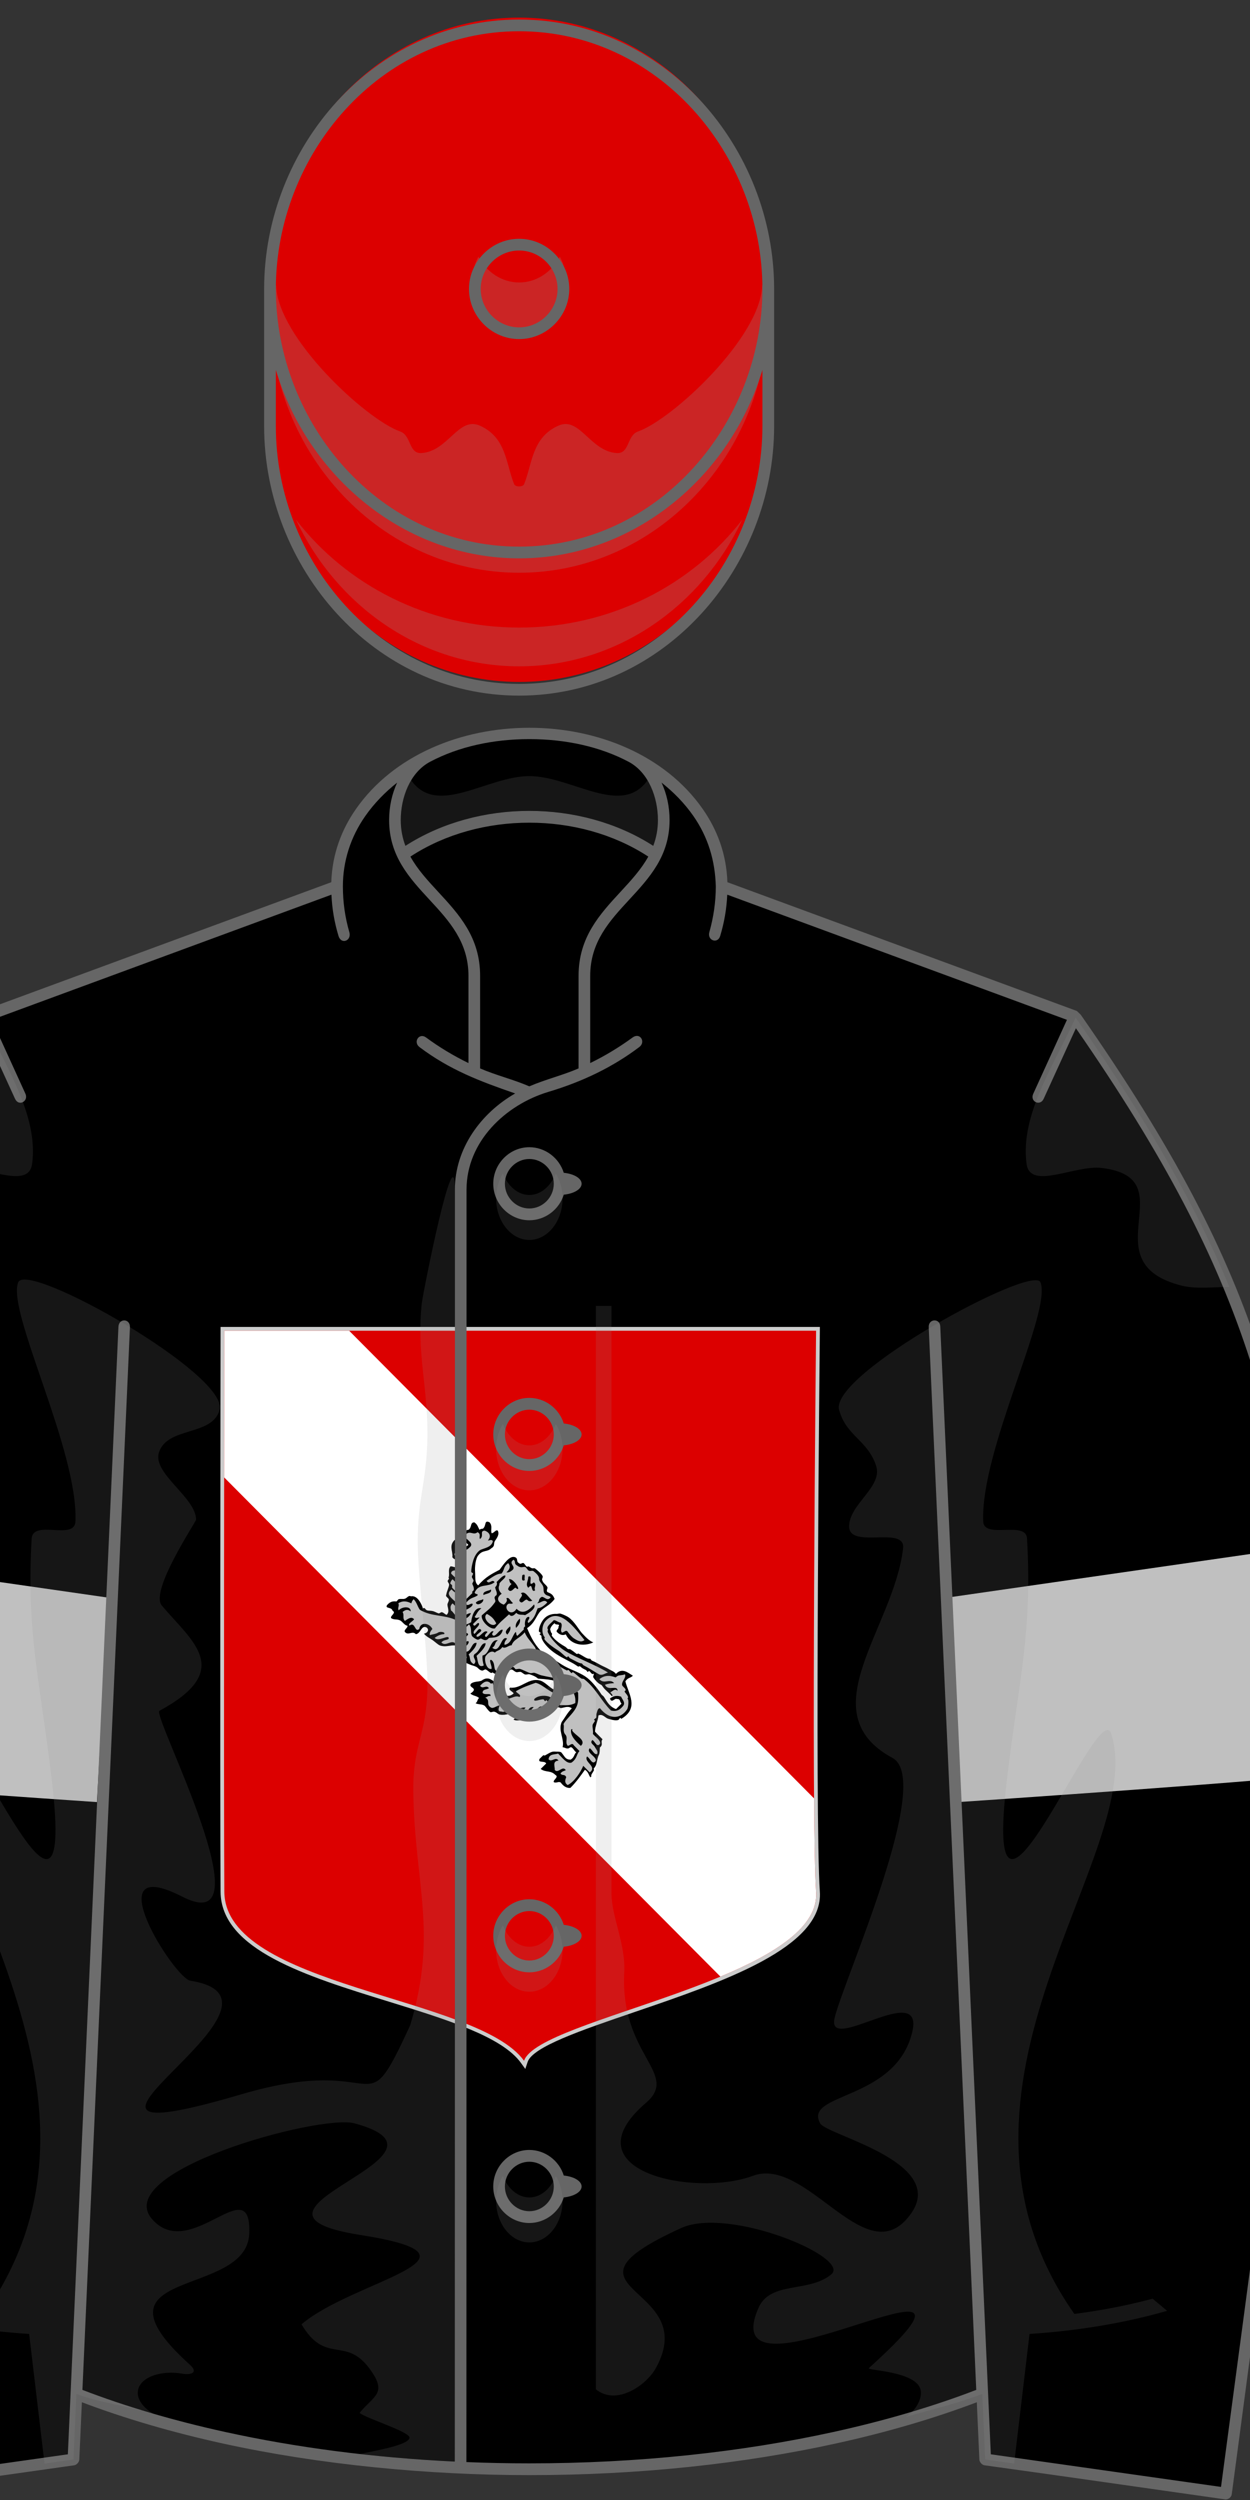
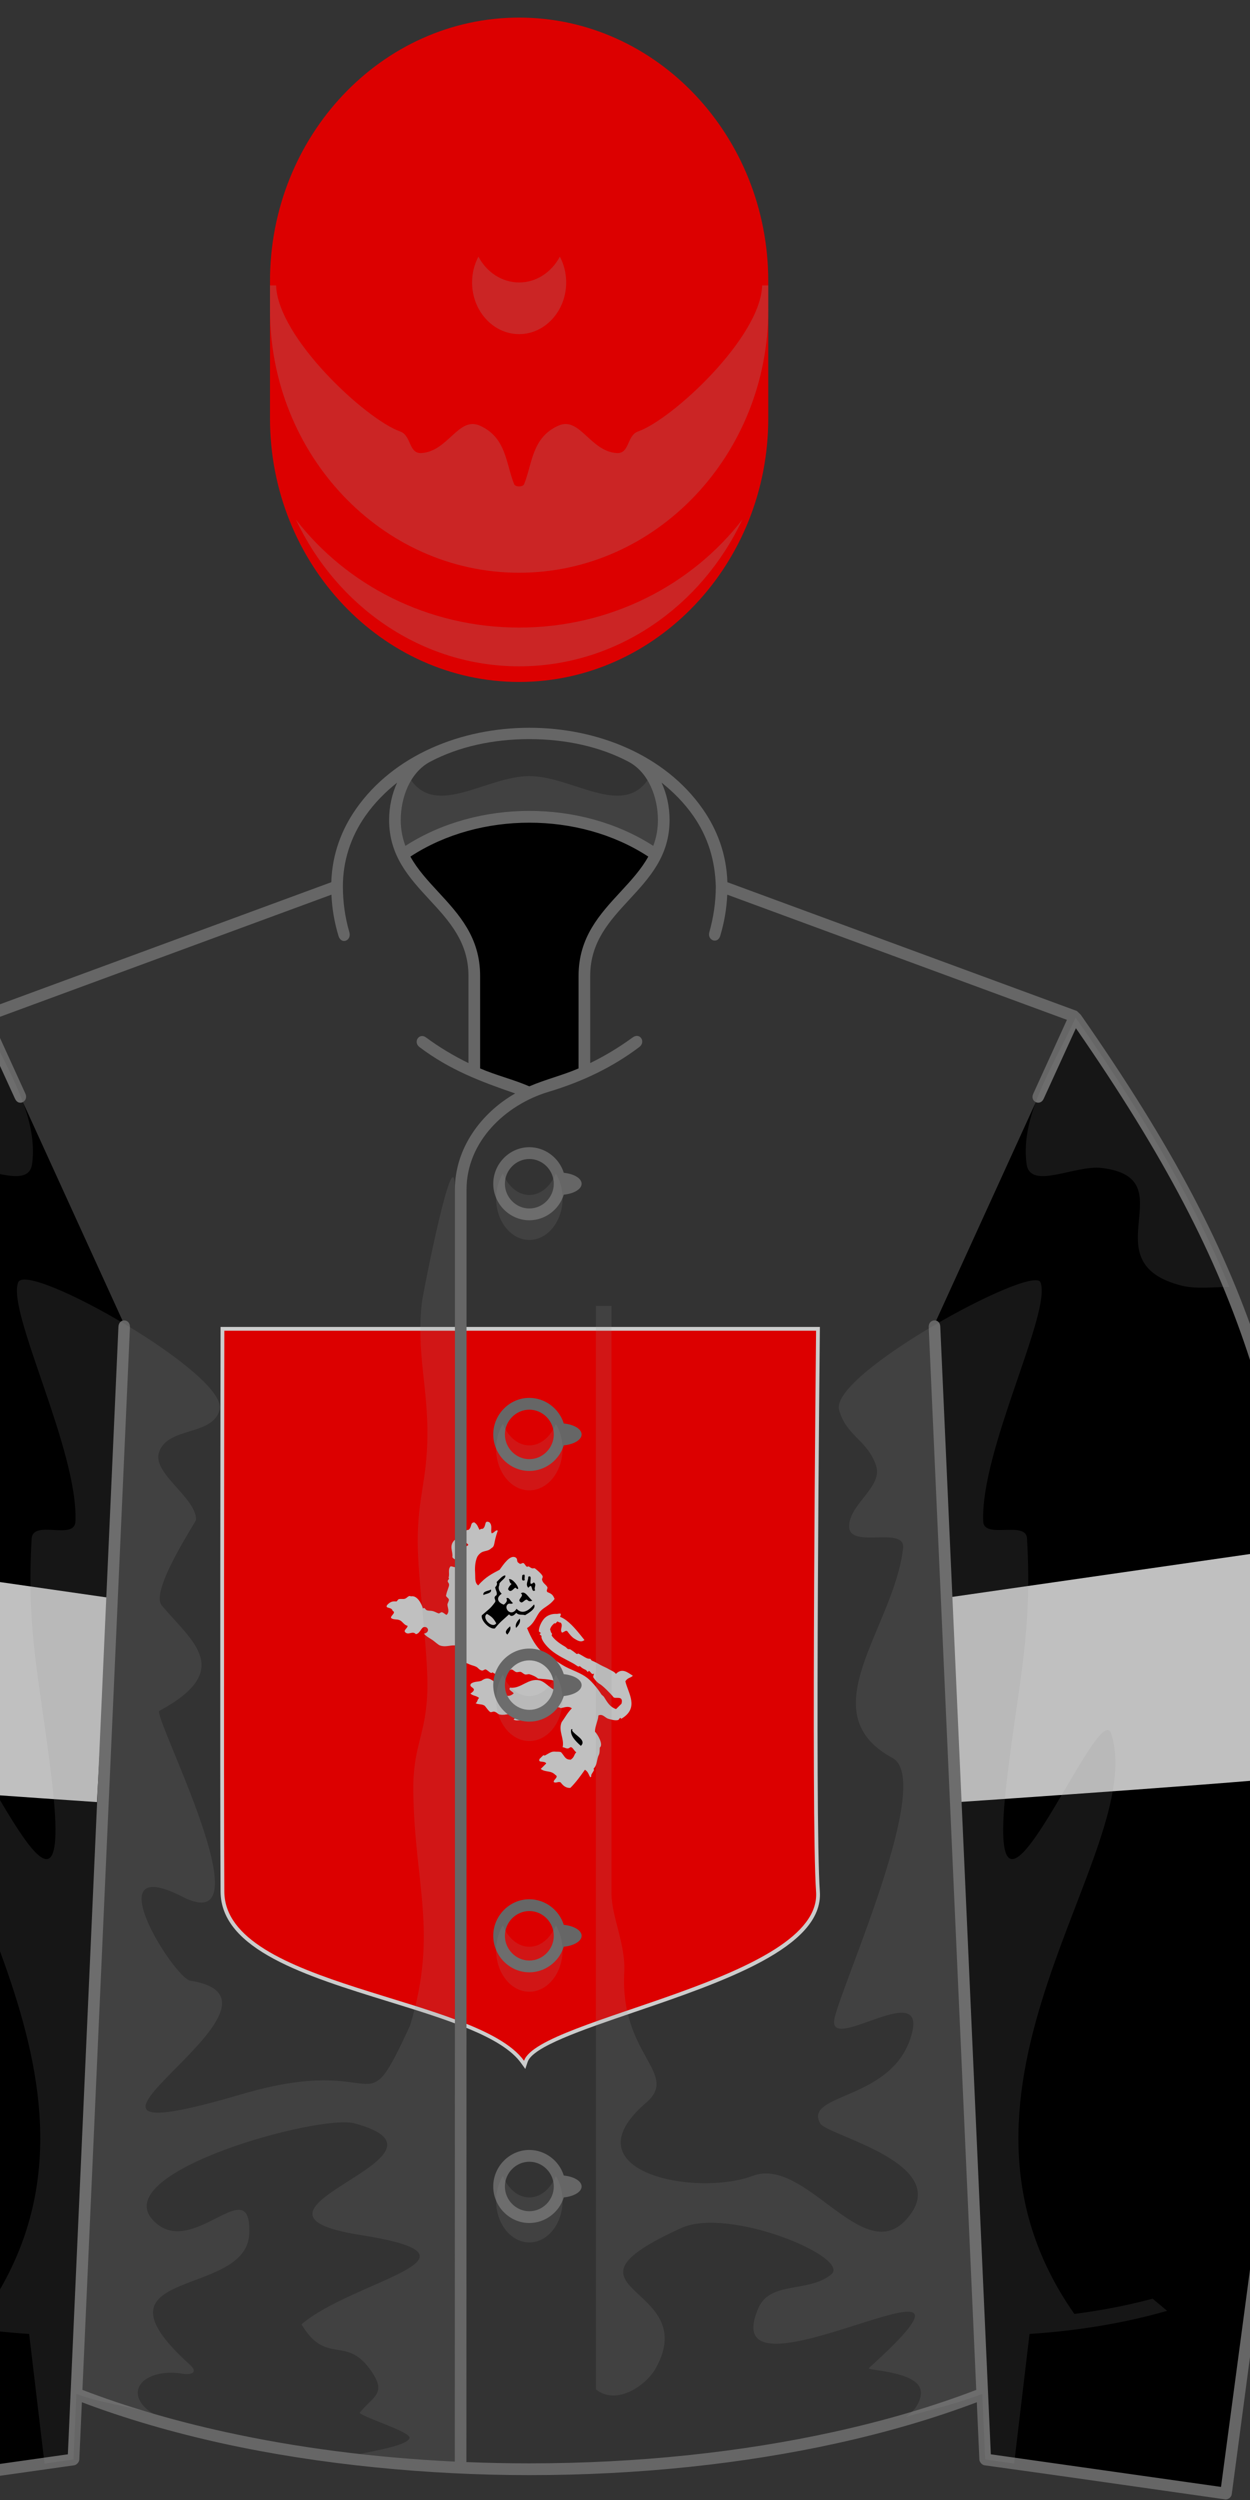
<svg xmlns="http://www.w3.org/2000/svg" stroke-dasharray="none" shape-rendering="auto" font-family="'Dialog'" text-rendering="auto" fill-opacity="1" contentScriptType="text/ecmascript" color-interpolation="auto" color-rendering="auto" preserveAspectRatio="xMidYMid meet" font-size="12" fill="black" stroke="black" image-rendering="auto" stroke-miterlimit="10" zoomAndPan="magnify" version="1.0" stroke-linecap="square" stroke-linejoin="miter" contentStyleType="text/css" font-style="normal" stroke-width="1" stroke-dashoffset="0" font-weight="normal" stroke-opacity="1" viewBox="230 200 160 320">
  <rect x="230" y="200" width="160" height="320" fill="#333333" stroke="none" />
  <defs id="genericDefs" />
  <g>
    <defs id="defs1">
      <clipPath clipPathUnits="userSpaceOnUse" id="clipPath1">
        <path d="M227.929 330.111 C204.14 364.205 200.703 381.977 195.739 422.865 L208.585 519.176 L239.403 514.811 L245.914 369.549 L227.929 330.111 ZM367.582 330.111 L349.596 369.549 L356.108 514.811 L386.926 519.176 L399.772 422.865 C394.809 381.977 391.371 364.205 367.582 330.111 Z" />
      </clipPath>
    </defs>
    <g>
-       <path d="M355.731 506.441 L356.107 514.837 L386.925 519.202 L399.771 422.891 C394.808 382.002 391.371 364.231 367.582 330.137 L322.585 313.557 C322.536 300.809 308.787 293.878 297.756 293.878 C286.73 293.878 272.972 300.816 272.926 313.558 L227.929 330.138 C204.139 364.232 200.702 382.003 195.739 422.892 L208.585 519.203 L239.403 514.838 L239.779 506.442 C258.207 513.635 278.124 516.092 297.756 516.092 C317.328 516.092 337.37 513.609 355.731 506.441 L355.731 506.441 Z" stroke="none" fill-rule="evenodd" />
      <path fill="rgb(204,204,204)" d="M137.638 428.523 C132.588 421.517 117.952 416.995 102.457 412.208 C80.587 405.45 57.972 398.463 57.856 383.049 C57.668 357.96 57.854 235.296 57.856 234.06 L57.857 233.061 L217.009 233.061 L217 234.072 C216.986 235.369 215.639 363.984 216.998 382.969 C218.063 397.848 191.22 407.006 167.538 415.086 C153.754 419.789 140.734 424.232 139.399 428.253 L138.782 430.109 L137.638 428.523 Z" fill-rule="evenodd" transform="translate(253,365) scale(0.482,0.482) translate(-47,-223)" stroke="none" />
      <path fill="rgb(220,0,0)" d="M216 383.041 C217.667 406.333 142.231 416.544 138.449 427.938 C126 410.667 59.047 408.415 58.857 383.041 C58.667 357.667 58.857 234.062 58.857 234.062 L216 234.062 C216 234.062 214.623 363.795 216 383.041 Z" fill-rule="evenodd" transform="translate(253,365) scale(0.482,0.482) translate(-47,-223)" stroke="none" />
-       <path fill="white" d="M216 383.041 C215.708 378.97 215.541 369.941 215.457 358.255 L91.996 234.062 L58.857 234.062 C58.857 234.062 58.832 250.702 58.809 273.017 L190.598 405.587 C205.042 399.551 216.666 392.339 216 383.041 Z" fill-rule="evenodd" transform="translate(253,365) scale(0.482,0.482) translate(-47,-223)" stroke="none" />
-       <path fill="silver" d="M156.058 352.674 C155.573 351.996 155.591 351.284 154.621 350.643 C153.479 352.239 152.375 353.832 150.754 355.464 C149.855 355.556 148.997 355.139 148.196 354.047 C147.607 353.626 146.926 354.339 146.337 353.916 C146.158 353.306 147.815 352.562 146.758 352.017 C145.527 350.733 144.134 351.425 142.879 350.429 C143.363 349.95 143.848 349.469 144.334 348.989 C143.927 348.131 142.061 348.97 142.561 347.783 C142.861 347.507 143.13 347.192 143.433 346.919 C143.732 346.648 143.845 346.95 143.972 346.878 C145.782 345.865 145.795 345.771 146.994 345.857 C147.385 345.885 147.931 345.795 148.316 346.027 C149.353 347.241 149.369 347.942 150.829 347.982 C151.895 347.282 151.636 346.675 152.327 346.003 C151.726 345.73 151.227 344.19 150.556 344.796 C149.889 345.319 149.316 344.705 148.696 344.665 C149.218 342.4 147.457 340.303 148.437 338.006 C149.343 336.783 149.912 335.585 151.141 334.338 C150.221 333.614 149.198 334.121 148.207 334.285 C147.269 333.766 146.262 334.089 145.27 334.23 C144.591 334.903 143.914 335.576 143.235 336.249 C141.937 336.358 140.762 336.827 139.428 337.06 C139.184 337.104 138.897 336.797 138.643 336.851 C138.215 336.942 137.916 337.402 137.523 337.467 C136.951 337.562 136.18 337.651 135.663 337.335 C136.423 336.657 136.743 336.009 136.624 335.395 C135.06 335.521 133.614 336.292 132.032 335.998 C131.469 335.894 131.398 335.539 130.754 335.289 C130.296 335.114 130.141 335.288 129.678 335.368 C129.217 335.448 128.21 333.793 127.95 333.624 C127.192 333.136 126.343 333.391 125.596 332.994 C126.202 332.507 125.959 332.078 126.512 331.595 C125.764 330.936 124.95 331.083 124.203 330.425 C126.668 328.785 123.332 328.953 124.42 327.74 C125.361 327.129 126.234 327.356 127.153 327.007 C128.104 326.283 129 326.217 129.842 326.812 C131.361 327.358 132.785 332.894 135.696 330.39 C135.497 329.87 134.08 329.44 134.753 328.857 C137.692 329.213 139.575 326.167 142.658 326.945 C144.866 327.504 147.021 331.766 149.226 328.338 C146.959 326.642 144.553 326.644 142.165 326.447 C141.558 325.901 140.677 325.53 139.854 325.28 C139.66 325.221 139.016 325.42 138.779 325.359 C138.22 325.216 138.04 324.798 137.5 324.651 C137.291 324.595 136.67 324.793 136.424 324.73 C135.868 324.585 135.687 324.159 135.146 324.021 C134.921 323.963 134.949 324.249 134.608 324.059 C133.805 323.617 133.453 323.573 132.749 323.928 C132.786 324.549 133.014 325.156 132.863 325.789 C132.146 325.521 130.671 325.274 130.263 324.91 C129.978 324.655 129.905 325.006 129.725 324.95 C129.172 324.78 128.745 324.15 128.2 323.992 C128.075 323.957 127.534 324.332 127.371 324.32 C126.633 324.266 126.243 323.584 125.846 323.361 C125.236 323.025 124.642 322.97 124.03 322.694 C122.982 322.22 122.005 321.914 121.472 321.277 C120.621 320.26 121.031 318.762 120.166 317.632 C118.73 317.539 117.62 318.158 116.154 317.658 C115.611 317.471 114.732 316.608 114.136 316.203 C113.282 315.62 112.493 315.288 111.87 314.499 C112.691 314.462 113.444 313.488 112.538 312.847 C111.108 312.213 111.11 314.41 109.718 314.656 C108.825 313.594 107.72 315.127 106.827 314.064 C106.414 313.56 107.66 312.936 107.496 312.415 C106.61 312.256 106.23 311.323 105.477 310.96 C104.681 310.572 103.72 310.907 103.123 310.329 C102.943 309.718 104.602 308.975 103.544 308.431 C103.242 307.31 101.498 307.952 102.063 306.936 C103.109 305.771 103.874 305.934 104.547 305.955 C104.697 305.959 104.972 305.433 105.129 305.378 C105.676 305.189 106.261 305.382 106.742 305.26 C107.414 305.088 107.757 304.226 108.399 304.606 C110.084 304.238 111.219 306.569 111.609 307.844 C112.073 307.379 112.207 308.145 112.64 308.302 C113.102 308.47 113.487 308.394 113.963 308.473 C114.775 308.609 115.036 308.907 115.778 309.142 C115.913 309.184 116.435 308.776 116.607 308.814 C117.159 308.939 117.366 309.351 117.885 309.522 C118.772 308.714 118.139 307.639 118.105 306.836 C118.088 306.454 118.549 305.846 118.483 305.473 C118.39 304.946 117.508 304.721 117.787 304.19 C117.949 303.187 118.579 302.053 118.543 301.462 C118.509 300.92 117.848 300.721 118.383 300.139 C118.706 299.79 118.357 299.853 118.427 299.601 C118.739 298.488 118.157 297.489 118.938 296.626 C119.83 296.618 120.642 297.568 121.67 295.893 C121.759 294.415 120.141 295.382 119.404 294.189 C119.655 292.657 118.366 291.238 120.045 289.602 C120.435 289.831 120.623 290.401 121.032 290.598 C121.159 290.659 121.93 290.435 122.108 290.52 C122.492 290.702 122.003 291.373 122.558 291.555 C122.751 291.618 123.425 291.155 123.677 290.939 C123 290.187 121.902 289.466 121.991 288.659 C123.03 287.876 122.59 286.989 123.736 286.929 C124.691 286.122 124.075 285.011 125.234 284.95 C126.204 285.592 126.185 286.305 126.672 286.982 C126.801 286.591 127.442 286.698 127.501 286.655 C128.54 285.87 127.758 284.277 129.246 284.925 C130.142 285.839 129.528 286.863 129.811 287.821 C130.332 287.989 130.967 286.749 131.468 287.166 C131.98 288.186 131.206 289.135 130.712 289.893 C130.247 290.604 130.849 291.198 129.752 291.832 C128.498 293.004 127.416 292.071 126.104 293.967 C125.333 295.432 125.384 297.512 125.462 298.553 C125.543 299.644 125.289 300.988 126.274 301.699 C128.244 299.393 130.095 298.535 131.958 297.546 C132.93 296.224 134.744 293.399 136.232 294.298 C136.946 294.779 136.238 295.365 137.175 295.831 C137.423 296.233 138.002 295.661 138.25 295.752 C138.667 295.909 138.821 296.596 139.238 296.75 C139.4 296.808 139.469 296.542 139.776 296.71 C140.202 296.946 140.381 297.19 140.807 297.168 C141.234 297.147 141.154 297.019 141.593 297.377 C142.167 297.848 142.945 298.505 143.322 299.121 C143.582 299.551 143.152 299.832 143.233 300.197 C143.459 301.204 144.345 301.47 144.671 302.229 C144.782 302.488 144.11 303.293 144.83 303.552 C145.833 303.956 146.162 304.288 146.558 305.294 C145.33 306.988 143.854 307.411 142.823 308.505 C141.695 309.701 141.311 311.727 139.246 313.037 C140.391 315.791 141.543 317.876 143.515 319.671 C144.232 320.323 145.351 320.734 146.32 321.335 C147.339 321.97 148.351 322.711 149.37 323.25 C151.386 324.315 153.572 324.956 155.268 326.292 C156.805 327.503 158.485 329.812 158.928 330.565 C159.104 330.863 159.484 331.02 159.668 331.311 C160.566 332.733 161.206 333.951 162.878 334.549 C163.363 334.07 163.847 333.588 164.331 333.109 C164.934 330.75 162.633 331.955 162.184 331.375 C161.428 330.397 159.337 328.321 158.609 327.918 C157.917 327.534 157.202 326.687 156.881 326.174 C156.638 325.787 157.104 325.486 156.968 325.101 C156.441 325.561 156.174 324.657 155.69 324.393 C155.664 324.377 155.44 324.674 155.399 324.681 C155.279 324.702 155.014 324.239 154.905 324.183 C154.168 323.797 154.033 323.808 153.38 323.225 C153.154 323.024 152.9 323.298 152.842 323.265 C152.346 322.97 151.944 322.645 151.317 322.308 C149.493 321.324 147.338 320.323 145.71 318.977 C144.335 317.842 142.914 316.087 143.081 315.163 C143.107 315.019 142.627 314.806 142.587 314.665 C142.573 314.618 142.867 314.435 142.878 314.376 C142.907 314.212 142.39 314.045 142.384 313.878 C142.346 312.755 143.148 311.094 144.013 310.288 C145.037 309.337 146.429 309.215 147.036 309.266 C147.324 309.291 147.817 309.116 148.111 309.189 C148.675 309.331 146.751 312.443 146.569 311.704 C145.816 312.293 145.492 312.851 145.362 313.395 C145.576 313.807 145.442 314.009 145.811 314.431 C146.007 314.654 145.738 314.917 145.768 314.968 C146.655 316.439 148.827 317.663 149.268 317.917 C149.889 318.273 149.92 318.732 150.547 318.626 C150.775 318.587 152.313 319.826 152.32 319.831 C152.579 320.063 152.737 319.739 152.857 319.793 C154.124 320.356 155.109 321.313 155.953 321.168 C156.084 321.147 156.32 321.617 156.446 321.667 C157.285 321.997 158.137 322.491 158.756 322.834 C159.42 323.202 160.251 323.511 161.067 324.001 C161.6 324.322 162.513 324.635 162.838 325.207 C164.49 323.522 165.902 324.784 167.343 325.68 C166.664 326.367 166.061 326.1 165.351 327.161 C166.076 330.304 169.161 334.257 164.272 337.12 C164.238 337.141 164.068 336.873 164.024 336.87 C163.865 336.867 163.61 337.406 163.442 337.448 C162.594 337.659 161.534 337.318 160.797 337.107 C159.986 336.873 159.333 335.711 158.196 336.227 C158.108 337.658 157.249 339.144 157.308 340.565 C157.966 341.229 159.6 343.96 158.572 344.746 C158.511 345.374 158.579 345.659 158.44 346.357 C158.385 346.634 158.186 346.926 158.105 347.185 C157.756 348.293 157.768 349.426 157.057 350.198 C156.743 350.54 157.096 350.511 157.013 350.735 C156.799 351.331 156.025 352.119 156.344 352.386 C156.251 352.481 156.155 352.577 156.058 352.674 Z" fill-rule="evenodd" transform="translate(253,365) scale(0.482,0.482) translate(-47,-223)" stroke="none" />
+       <path fill="silver" d="M156.058 352.674 C155.573 351.996 155.591 351.284 154.621 350.643 C153.479 352.239 152.375 353.832 150.754 355.464 C149.855 355.556 148.997 355.139 148.196 354.047 C147.607 353.626 146.926 354.339 146.337 353.916 C146.158 353.306 147.815 352.562 146.758 352.017 C145.527 350.733 144.134 351.425 142.879 350.429 C143.363 349.95 143.848 349.469 144.334 348.989 C143.927 348.131 142.061 348.97 142.561 347.783 C142.861 347.507 143.13 347.192 143.433 346.919 C143.732 346.648 143.845 346.95 143.972 346.878 C145.782 345.865 145.795 345.771 146.994 345.857 C147.385 345.885 147.931 345.795 148.316 346.027 C149.353 347.241 149.369 347.942 150.829 347.982 C151.895 347.282 151.636 346.675 152.327 346.003 C151.726 345.73 151.227 344.19 150.556 344.796 C149.889 345.319 149.316 344.705 148.696 344.665 C149.218 342.4 147.457 340.303 148.437 338.006 C149.343 336.783 149.912 335.585 151.141 334.338 C150.221 333.614 149.198 334.121 148.207 334.285 C147.269 333.766 146.262 334.089 145.27 334.23 C144.591 334.903 143.914 335.576 143.235 336.249 C141.937 336.358 140.762 336.827 139.428 337.06 C139.184 337.104 138.897 336.797 138.643 336.851 C138.215 336.942 137.916 337.402 137.523 337.467 C136.951 337.562 136.18 337.651 135.663 337.335 C136.423 336.657 136.743 336.009 136.624 335.395 C135.06 335.521 133.614 336.292 132.032 335.998 C131.469 335.894 131.398 335.539 130.754 335.289 C130.296 335.114 130.141 335.288 129.678 335.368 C129.217 335.448 128.21 333.793 127.95 333.624 C127.192 333.136 126.343 333.391 125.596 332.994 C126.202 332.507 125.959 332.078 126.512 331.595 C125.764 330.936 124.95 331.083 124.203 330.425 C126.668 328.785 123.332 328.953 124.42 327.74 C125.361 327.129 126.234 327.356 127.153 327.007 C128.104 326.283 129 326.217 129.842 326.812 C131.361 327.358 132.785 332.894 135.696 330.39 C135.497 329.87 134.08 329.44 134.753 328.857 C137.692 329.213 139.575 326.167 142.658 326.945 C144.866 327.504 147.021 331.766 149.226 328.338 C146.959 326.642 144.553 326.644 142.165 326.447 C141.558 325.901 140.677 325.53 139.854 325.28 C139.66 325.221 139.016 325.42 138.779 325.359 C138.22 325.216 138.04 324.798 137.5 324.651 C137.291 324.595 136.67 324.793 136.424 324.73 C135.868 324.585 135.687 324.159 135.146 324.021 C134.921 323.963 134.949 324.249 134.608 324.059 C133.805 323.617 133.453 323.573 132.749 323.928 C132.786 324.549 133.014 325.156 132.863 325.789 C132.146 325.521 130.671 325.274 130.263 324.91 C129.978 324.655 129.905 325.006 129.725 324.95 C129.172 324.78 128.745 324.15 128.2 323.992 C128.075 323.957 127.534 324.332 127.371 324.32 C126.633 324.266 126.243 323.584 125.846 323.361 C125.236 323.025 124.642 322.97 124.03 322.694 C122.982 322.22 122.005 321.914 121.472 321.277 C120.621 320.26 121.031 318.762 120.166 317.632 C118.73 317.539 117.62 318.158 116.154 317.658 C115.611 317.471 114.732 316.608 114.136 316.203 C113.282 315.62 112.493 315.288 111.87 314.499 C112.691 314.462 113.444 313.488 112.538 312.847 C111.108 312.213 111.11 314.41 109.718 314.656 C108.825 313.594 107.72 315.127 106.827 314.064 C106.414 313.56 107.66 312.936 107.496 312.415 C106.61 312.256 106.23 311.323 105.477 310.96 C104.681 310.572 103.72 310.907 103.123 310.329 C102.943 309.718 104.602 308.975 103.544 308.431 C103.242 307.31 101.498 307.952 102.063 306.936 C103.109 305.771 103.874 305.934 104.547 305.955 C104.697 305.959 104.972 305.433 105.129 305.378 C105.676 305.189 106.261 305.382 106.742 305.26 C107.414 305.088 107.757 304.226 108.399 304.606 C110.084 304.238 111.219 306.569 111.609 307.844 C112.073 307.379 112.207 308.145 112.64 308.302 C113.102 308.47 113.487 308.394 113.963 308.473 C114.775 308.609 115.036 308.907 115.778 309.142 C115.913 309.184 116.435 308.776 116.607 308.814 C117.159 308.939 117.366 309.351 117.885 309.522 C118.772 308.714 118.139 307.639 118.105 306.836 C118.088 306.454 118.549 305.846 118.483 305.473 C118.39 304.946 117.508 304.721 117.787 304.19 C117.949 303.187 118.579 302.053 118.543 301.462 C118.509 300.92 117.848 300.721 118.383 300.139 C118.706 299.79 118.357 299.853 118.427 299.601 C118.739 298.488 118.157 297.489 118.938 296.626 C119.83 296.618 120.642 297.568 121.67 295.893 C121.759 294.415 120.141 295.382 119.404 294.189 C119.655 292.657 118.366 291.238 120.045 289.602 C120.435 289.831 120.623 290.401 121.032 290.598 C121.159 290.659 121.93 290.435 122.108 290.52 C122.492 290.702 122.003 291.373 122.558 291.555 C122.751 291.618 123.425 291.155 123.677 290.939 C123 290.187 121.902 289.466 121.991 288.659 C123.03 287.876 122.59 286.989 123.736 286.929 C124.691 286.122 124.075 285.011 125.234 284.95 C126.204 285.592 126.185 286.305 126.672 286.982 C126.801 286.591 127.442 286.698 127.501 286.655 C128.54 285.87 127.758 284.277 129.246 284.925 C130.142 285.839 129.528 286.863 129.811 287.821 C130.332 287.989 130.967 286.749 131.468 287.166 C130.247 290.604 130.849 291.198 129.752 291.832 C128.498 293.004 127.416 292.071 126.104 293.967 C125.333 295.432 125.384 297.512 125.462 298.553 C125.543 299.644 125.289 300.988 126.274 301.699 C128.244 299.393 130.095 298.535 131.958 297.546 C132.93 296.224 134.744 293.399 136.232 294.298 C136.946 294.779 136.238 295.365 137.175 295.831 C137.423 296.233 138.002 295.661 138.25 295.752 C138.667 295.909 138.821 296.596 139.238 296.75 C139.4 296.808 139.469 296.542 139.776 296.71 C140.202 296.946 140.381 297.19 140.807 297.168 C141.234 297.147 141.154 297.019 141.593 297.377 C142.167 297.848 142.945 298.505 143.322 299.121 C143.582 299.551 143.152 299.832 143.233 300.197 C143.459 301.204 144.345 301.47 144.671 302.229 C144.782 302.488 144.11 303.293 144.83 303.552 C145.833 303.956 146.162 304.288 146.558 305.294 C145.33 306.988 143.854 307.411 142.823 308.505 C141.695 309.701 141.311 311.727 139.246 313.037 C140.391 315.791 141.543 317.876 143.515 319.671 C144.232 320.323 145.351 320.734 146.32 321.335 C147.339 321.97 148.351 322.711 149.37 323.25 C151.386 324.315 153.572 324.956 155.268 326.292 C156.805 327.503 158.485 329.812 158.928 330.565 C159.104 330.863 159.484 331.02 159.668 331.311 C160.566 332.733 161.206 333.951 162.878 334.549 C163.363 334.07 163.847 333.588 164.331 333.109 C164.934 330.75 162.633 331.955 162.184 331.375 C161.428 330.397 159.337 328.321 158.609 327.918 C157.917 327.534 157.202 326.687 156.881 326.174 C156.638 325.787 157.104 325.486 156.968 325.101 C156.441 325.561 156.174 324.657 155.69 324.393 C155.664 324.377 155.44 324.674 155.399 324.681 C155.279 324.702 155.014 324.239 154.905 324.183 C154.168 323.797 154.033 323.808 153.38 323.225 C153.154 323.024 152.9 323.298 152.842 323.265 C152.346 322.97 151.944 322.645 151.317 322.308 C149.493 321.324 147.338 320.323 145.71 318.977 C144.335 317.842 142.914 316.087 143.081 315.163 C143.107 315.019 142.627 314.806 142.587 314.665 C142.573 314.618 142.867 314.435 142.878 314.376 C142.907 314.212 142.39 314.045 142.384 313.878 C142.346 312.755 143.148 311.094 144.013 310.288 C145.037 309.337 146.429 309.215 147.036 309.266 C147.324 309.291 147.817 309.116 148.111 309.189 C148.675 309.331 146.751 312.443 146.569 311.704 C145.816 312.293 145.492 312.851 145.362 313.395 C145.576 313.807 145.442 314.009 145.811 314.431 C146.007 314.654 145.738 314.917 145.768 314.968 C146.655 316.439 148.827 317.663 149.268 317.917 C149.889 318.273 149.92 318.732 150.547 318.626 C150.775 318.587 152.313 319.826 152.32 319.831 C152.579 320.063 152.737 319.739 152.857 319.793 C154.124 320.356 155.109 321.313 155.953 321.168 C156.084 321.147 156.32 321.617 156.446 321.667 C157.285 321.997 158.137 322.491 158.756 322.834 C159.42 323.202 160.251 323.511 161.067 324.001 C161.6 324.322 162.513 324.635 162.838 325.207 C164.49 323.522 165.902 324.784 167.343 325.68 C166.664 326.367 166.061 326.1 165.351 327.161 C166.076 330.304 169.161 334.257 164.272 337.12 C164.238 337.141 164.068 336.873 164.024 336.87 C163.865 336.867 163.61 337.406 163.442 337.448 C162.594 337.659 161.534 337.318 160.797 337.107 C159.986 336.873 159.333 335.711 158.196 336.227 C158.108 337.658 157.249 339.144 157.308 340.565 C157.966 341.229 159.6 343.96 158.572 344.746 C158.511 345.374 158.579 345.659 158.44 346.357 C158.385 346.634 158.186 346.926 158.105 347.185 C157.756 348.293 157.768 349.426 157.057 350.198 C156.743 350.54 157.096 350.511 157.013 350.735 C156.799 351.331 156.025 352.119 156.344 352.386 C156.251 352.481 156.155 352.577 156.058 352.674 Z" fill-rule="evenodd" transform="translate(253,365) scale(0.482,0.482) translate(-47,-223)" stroke="none" />
      <path fill="silver" d="M114.72 315.627 C115.682 316.865 118.675 314.441 118.439 315.889 C117.779 316.332 117.177 316.078 116.491 316.832 C117.636 318.097 119.052 316.02 120.211 317.097 C120.902 316.423 120.642 315.818 121.71 315.118 C122.318 315.303 123.076 313.651 123.615 314.712 C122.708 315.99 121.923 315.787 121.041 316.771 C121.254 317.288 121.233 317.824 121.447 318.344 C122.197 317.893 123.052 316.14 123.73 316.573 C123.981 317.444 121.996 318.48 121.36 319.416 C121.846 320.093 121.828 320.808 122.797 321.448 C123.971 320.651 122.366 320.055 122.973 319.3 C124.442 319.451 124.484 316.726 125.837 316.953 C125.817 317.934 124.862 318.984 123.713 320.047 C124.373 320.888 123.696 321.828 125.108 322.614 C126.284 321.638 124.458 320.883 125.327 319.928 C126.877 319.086 126.869 316.991 128.235 317.045 C128.235 318.113 127.04 319.271 125.821 320.427 C126.217 321.271 126.018 323.836 127.753 322.957 C127.504 322.084 127.328 321.205 127.434 320.309 C129.566 319.905 129.258 315.913 131.505 316.273 C130.437 316.975 131.075 317.551 130.006 318.253 C132.152 320.037 132.307 314.781 133.945 315.828 C133.437 316.4 133.135 316.956 133.277 317.479 C135.123 317.15 135.216 315.163 136.227 314.06 C136.528 314.393 136.197 314.773 136.678 315.094 C137.26 314.518 137.841 313.942 138.423 313.364 C138.294 313.108 138.379 312.834 138.757 312.54 C138.509 311.914 138.756 309.897 139.761 310.063 C140.195 310.565 138.97 311.189 139.629 311.675 C141.403 310.299 141.517 309.044 142.087 307.756 C142.891 307.724 143.739 307.154 144.616 306.237 C143.814 305.144 142.815 306.476 141.927 306.433 C142.729 305.841 142.108 305.351 143.134 304.743 C143.941 304.68 144.629 306.076 145.532 304.835 C144.956 304.241 144.304 304.599 143.76 303.628 C143.602 303.17 143.657 302.778 143.6 302.306 C143.482 301.321 142.406 300.783 142.454 299.985 C142.5 299.211 141.651 298.462 141.016 297.954 C140.623 297.639 140.108 298.015 139.693 297.782 C139.316 297.571 139.117 296.935 138.705 296.786 C138.545 296.729 137.847 296.901 137.63 296.865 C137.225 296.798 136.971 296.708 136.598 296.405 C135.66 295.94 136.369 295.355 135.654 294.874 C134.167 295.871 136.357 296.601 135.435 297.56 C134.859 298.062 134.3 298.359 133.778 298.214 C134.79 297.339 134.884 296.531 134.244 295.777 C132.821 296.77 133.35 297.623 132.411 298.581 C131.169 298.522 129.829 299.668 128.516 300.468 C129.127 301.704 129.997 299.781 130.623 300.849 C128.817 302.334 126.394 301.014 125.317 303.639 C125.627 304.182 126.381 303.85 126.058 304.388 C125.023 305.065 124.057 304.899 122.946 306.482 C123.484 307.535 124.213 306.251 124.806 306.614 C124.839 308.111 120.525 308.315 122.102 310.284 C122.873 309.573 123.628 309.052 124.341 309.053 C123.718 310.897 120.935 310.676 121.637 312.72 C122.581 312.072 123.466 312.138 124.412 311.45 C124.494 310.391 125.161 307.301 127.117 307.781 C126.03 308.572 125.932 309.293 125.328 310.049 C125.727 310.623 126.21 310.153 126.651 310.219 C126.069 310.796 125.488 311.372 124.906 311.949 C125.331 313.283 126.042 311.12 126.519 311.831 C126.617 312.714 124.412 313.764 125.224 314.596 C125.781 314.315 126.437 312.817 126.925 313.405 C127.742 313.968 125.147 314.78 125.966 315.343 C126.847 315.449 127.917 313.253 128.741 314.073 C128.308 314.549 127.699 315.04 128.362 315.436 C129.016 315.074 129.772 313.442 130.353 313.956 C130.027 314.336 129.739 314.713 130.267 315.03 C131.044 315.323 132.028 313.099 132.796 313.51 C132.224 315.842 130.055 315.478 129.148 315.646 C129.085 315.659 128.91 315.887 128.857 315.934 C128.112 316.609 127.517 315.967 126.997 315.803 C126.86 315.758 126.342 316.174 126.168 316.129 C125.531 315.969 124.901 315.44 124.643 315.172 C124.116 314.143 124.701 313.031 123.83 312.027 C123.431 312.396 123.072 312.814 122.667 313.178 C122.427 313.398 122.165 313.193 122.13 313.218 C121.62 313.591 121.099 314.773 120.429 314.41 C120.927 313.217 121.013 312.053 120.444 310.936 C117.273 309.409 113.923 310.079 110.782 308.168 C110.116 307.236 110.002 306.267 109.141 305.351 C108.73 305.738 108.619 306.101 108.516 306.464 C107.404 305.899 106.265 305.657 105.042 306.45 C105.46 307.043 104.74 307.719 105.158 308.311 C106.149 307.248 108.441 307.165 108.341 308.613 C107.677 308.013 106.96 308.067 106.191 308.77 C106.715 309.532 106.067 310.381 106.8 311.128 C107.648 310.566 108.506 309.858 109.241 310.683 C108.954 311.238 107.45 311.881 108.035 312.373 C109.595 311.182 109.404 314.42 110.636 313.252 C110.896 311.348 113.255 311.574 114.108 313.266 C113.601 313.838 113.299 314.393 113.439 314.919 C114.175 314.633 114.884 314.678 115.634 314.223 C116.06 313.85 117.733 314.072 117.204 314.643 C116.402 314.65 115.573 315 114.72 315.627 Z" fill-rule="evenodd" transform="translate(253,365) scale(0.482,0.482) translate(-47,-223)" stroke="none" />
      <path fill="silver" d="M119.244 302.744 C116.576 304.632 121.796 305.94 120.71 307.713 C120.298 307.297 119.887 306.883 119.475 306.468 C118.705 307.147 118.943 307.753 119.053 308.366 C119.739 308.711 120.315 310.359 121.072 309.822 C120.578 308.999 122.009 308.302 122.323 307.595 C122.378 307.471 122.086 306.966 122.12 306.807 C122.21 306.398 122.887 306.076 122.745 305.695 C123.424 305.021 124.102 304.349 124.781 303.677 C124.365 303.443 125.095 303.116 125.115 302.851 C125.171 302.077 124.856 301.758 124.708 301.279 C124.672 301.159 125.059 300.612 125.043 300.452 C125.004 300.051 124.631 299.766 124.593 299.417 C124.577 299.264 124.897 298.761 124.928 298.591 C124.957 298.425 124.436 298.262 124.434 298.093 C124.425 297.186 124.673 296.008 124.944 295.118 C125.246 294.125 125.836 292.962 126.776 292.313 C127.852 291.77 129.845 291.615 130.178 289.929 C129.779 289.353 129.296 289.825 128.855 289.759 C129.948 288.558 129.092 287.5 127.999 287.151 C126.538 287.253 127.915 288.512 126.749 289.378 C126.402 288.781 127.133 288.104 126.096 287.557 C125.039 288.49 124.173 287.107 123.117 288.04 C123.245 288.298 123.16 288.571 122.782 288.866 C123.439 289.709 125.027 290.483 124.177 291.435 C122.094 293.498 122.497 291.26 121.241 291.382 C121.673 292.063 119.705 292.919 119.99 293.611 C120.702 294.711 121.567 293.942 122.301 294.777 C122.493 295.297 122.449 295.836 122.17 296.389 C121.038 298.474 119.311 297.039 119.059 298.485 C119.794 299.589 122.073 300.582 121.193 301.801 C120.617 301.22 120.042 300.639 119.464 300.057 C119.053 300.444 118.943 300.807 118.839 301.171 C118.962 301.364 119.223 301.469 119.332 301.669 C119.4 301.793 119.34 302.277 119.288 302.208 C119.919 303.058 121.888 304.383 120.435 304.527 C121.046 303.861 119.51 303.35 119.244 302.744 Z" fill-rule="evenodd" transform="translate(253,365) scale(0.482,0.482) translate(-47,-223)" stroke="none" />
      <path fill="silver" d="M144.219 311.074 C143.046 312.331 143.126 314.524 143.869 315.373 C144.072 315.604 143.787 315.843 143.824 315.909 C144.457 317.033 146.876 318.59 147.325 318.858 C148.504 319.567 148.864 320.254 149.839 320.813 C149.864 320.826 150.09 320.53 150.13 320.523 C150.251 320.503 150.512 320.964 150.623 321.02 C151.601 321.519 153.227 322.482 153.717 322.399 C153.839 322.378 154.101 322.841 154.211 322.897 C155.792 323.702 157.125 324.624 158.293 325.27 C159.175 325.758 159.86 325.073 160.735 324.825 C157.218 322.66 152.357 320.98 149.185 318.99 C147.603 317.999 145.813 316.071 145.234 315.006 C144.854 314.304 144.535 314.017 144.828 313.433 C144.163 312.681 145.589 311.776 146.37 310.917 C146.99 310.951 147.565 311.554 148.186 311.585 C148.933 312.422 147.843 313.392 148.505 314.232 C149.04 314.23 149.654 313.246 150.118 314.116 C150.624 314.768 151.182 315.469 151.847 315.859 C152.531 316.261 153.527 316.992 154.491 316.201 C151.896 312.985 147.761 307.278 144.219 311.074 Z" fill-rule="evenodd" transform="translate(253,365) scale(0.482,0.482) translate(-47,-223)" stroke="none" />
      <path fill="silver" d="M128.124 331.475 C129.605 332.256 128.296 333.243 129.519 334.042 C130.269 334.663 131.163 333.54 131.96 333.599 C131.676 334.327 131.392 335.267 132.367 335.171 C133.055 335.464 133.8 335.066 134.559 334.479 C135.887 335.686 137.467 333.791 138.861 334.165 C138.048 335.114 136.839 336.094 137.568 336.929 C139.332 336.507 139.313 333.642 141.012 334.009 C140.299 334.774 139.563 335.538 140.3 336.197 C141.241 335.569 142.295 333.593 143.163 333.852 C142.783 334.503 142.082 335.177 142.202 335.792 C143.008 335.758 143.909 334.534 144.776 333.733 C145.358 333.164 145.819 334.047 146.433 333.079 C145.976 332.067 145.016 332.635 144.865 332.66 C144.72 332.683 144.51 332.202 144.371 332.16 C144.323 332.147 144.137 332.439 144.079 332.45 C143.919 332.476 143.746 331.971 143.585 331.953 C142.805 331.858 140.772 332.872 141.188 331.858 C142.251 330.777 144.441 330.879 145.243 331.295 C146.868 332.142 147.291 332.382 148.003 333.498 C149.34 333.484 150.657 333.714 152.058 332.935 C152.188 331.413 151.894 329.921 150.011 328.544 C149.21 329.138 149.831 329.625 148.804 330.233 C148.548 330.104 148.273 330.185 147.976 330.56 C145.729 330.791 143.724 328.082 141.539 327.558 C139.795 328.19 138.057 328.746 136.276 329.811 C136.476 330.331 137.894 330.761 137.221 331.344 C135.92 330.645 134.48 332.42 132.92 331.658 C131.376 330.901 130.922 329.152 130.045 327.594 C129.853 327.757 129.664 327.899 129.507 327.633 C128.678 326.873 127.761 327.192 126.774 328.367 C127.491 329.404 128.412 327.957 129.128 328.996 C128.384 329.455 127.484 329.216 127.429 330.188 C127.918 331.044 129.9 330.05 129.491 331.106 C129.068 330.833 128.572 331.457 128.124 331.475 Z" fill-rule="evenodd" transform="translate(253,365) scale(0.482,0.482) translate(-47,-223)" stroke="none" />
      <path d="M139.562 299.396 C141.126 298.616 139.1 302.513 141.043 300.891 C141.955 301.536 140.913 302.324 141.405 303.001 C140.153 303.885 140.904 300.681 139.589 302.33 C138.681 301.418 139.66 300.368 139.562 299.396 Z" fill-rule="evenodd" transform="translate(253,365) scale(0.482,0.482) translate(-47,-223)" stroke="none" />
      <path d="M137.992 298.977 C139.126 298.338 138.316 299.971 138.689 300.261 C137.556 300.899 137.986 299.292 137.992 298.977 Z" fill-rule="evenodd" transform="translate(253,365) scale(0.482,0.482) translate(-47,-223)" stroke="none" />
      <path d="M134.431 300.036 C135.345 299.816 136.881 301.798 136.9 302.526 C136.625 302.949 136.356 302.259 136.116 302.316 C135.715 302.414 134.885 303.901 134.212 302.723 C134.279 302.272 134.604 301.803 135.128 301.32 C134.489 300.923 134.673 300.463 134.431 300.036 Z" fill-rule="evenodd" transform="translate(253,365) scale(0.482,0.482) translate(-47,-223)" stroke="none" />
      <path d="M140.648 305.726 C140.183 305.972 139.734 305.999 139.325 305.555 C138.825 305.138 138.189 306.378 137.668 306.21 C136.224 305.514 138.747 304.529 137.597 303.812 C138.738 302.936 139.637 305.017 140.648 305.726 Z" fill-rule="evenodd" transform="translate(253,365) scale(0.482,0.482) translate(-47,-223)" stroke="none" />
      <path d="M133.444 299.039 C133.848 299.811 131.615 300.775 131.902 301.557 C131.518 302.386 131.744 303.169 132.511 303.914 C130.609 305.22 131.893 306.45 133.076 306.811 C133.808 306.223 134.11 305.666 133.746 305.16 C134.419 304.554 134.916 306.096 135.517 306.367 C134.937 306.935 134.475 306.053 133.861 307.02 C133.326 308.29 135.227 309.931 136.462 307.901 C137.855 309.386 139.425 308.705 141.098 306.76 C141.805 307.83 139.552 309.114 138.728 309.605 C137.948 309.334 137.113 309.745 136.374 308.973 C135.684 309.799 135.032 310.122 134.47 309.379 C132.61 311.091 132.214 311.262 130.69 313.126 C129.312 313.449 126.899 311.016 127.234 309.64 C128.922 308.146 129.471 307.925 130.723 306.182 C131.182 305.525 129.996 304.988 131.145 304.281 C131.431 303.549 130.812 302.882 130.783 302.171 C131.291 301.69 131.352 301.24 131.162 300.809 C131.936 300.045 132.729 299.068 133.444 299.039 ZM128.6 309.273 C127.022 310.303 130.026 313.334 131.069 311.763 C130.369 310.483 129.873 309.985 128.6 309.273 Z" fill-rule="evenodd" transform="translate(253,365) scale(0.482,0.482) translate(-47,-223)" stroke="none" />
      <path d="M129.664 302.787 C129.978 303.88 128.181 303.876 127.673 304.267 C127.358 303.174 129.155 303.179 129.664 302.787 Z" fill-rule="evenodd" transform="translate(253,365) scale(0.482,0.482) translate(-47,-223)" stroke="none" />
      <path d="M137.318 310.508 C137.57 311.291 137.213 312.118 136.314 312.985 C136.062 312.201 136.419 311.375 137.318 310.508 Z" fill-rule="evenodd" transform="translate(253,365) scale(0.482,0.482) translate(-47,-223)" stroke="none" />
-       <path d="M127.584 305.343 C127.923 306.141 126.025 307.369 125.637 306.284 C126.322 305.529 126.925 305.784 127.584 305.343 Z" fill-rule="evenodd" transform="translate(253,365) scale(0.482,0.482) translate(-47,-223)" stroke="none" />
      <path d="M134.745 312.565 C135.032 313.255 134.628 313.997 134.033 314.753 C133.127 314.106 133.864 313.342 134.745 312.565 Z" fill-rule="evenodd" transform="translate(253,365) scale(0.482,0.482) translate(-47,-223)" stroke="none" />
-       <path d="M156.058 352.674 C155.573 351.996 155.591 351.284 154.621 350.643 C153.479 352.239 152.375 353.832 150.754 355.464 C149.855 355.556 148.997 355.139 148.196 354.047 C147.607 353.626 146.926 354.339 146.337 353.916 C146.158 353.306 147.815 352.562 146.758 352.017 C145.527 350.733 144.134 351.425 142.879 350.429 C143.363 349.95 143.848 349.469 144.334 348.989 C143.927 348.131 142.061 348.97 142.561 347.783 C142.861 347.507 143.13 347.192 143.433 346.919 C143.732 346.648 143.845 346.95 143.972 346.878 C145.782 345.865 145.795 345.771 146.994 345.857 C147.385 345.885 147.931 345.795 148.316 346.027 C149.353 347.241 149.369 347.942 150.829 347.982 C151.895 347.282 151.636 346.675 152.327 346.003 C151.726 345.73 151.227 344.19 150.556 344.796 C149.889 345.319 149.316 344.705 148.696 344.665 C149.218 342.4 147.457 340.303 148.437 338.006 C149.343 336.783 149.912 335.585 151.141 334.338 C150.221 333.614 149.198 334.121 148.207 334.285 C147.269 333.766 146.262 334.089 145.27 334.23 C144.591 334.903 143.914 335.576 143.235 336.249 C141.937 336.358 140.762 336.827 139.428 337.06 C139.184 337.104 138.897 336.797 138.643 336.851 C138.215 336.942 137.916 337.402 137.523 337.467 C136.951 337.562 136.18 337.651 135.663 337.335 C136.423 336.657 136.743 336.009 136.624 335.395 C135.06 335.521 133.614 336.292 132.032 335.998 C131.469 335.894 131.398 335.539 130.754 335.289 C130.296 335.114 130.141 335.288 129.678 335.368 C129.217 335.448 128.21 333.793 127.95 333.624 C127.192 333.136 126.343 333.391 125.596 332.994 C126.202 332.507 125.959 332.078 126.512 331.595 C125.764 330.936 124.95 331.083 124.203 330.425 C126.668 328.785 123.332 328.953 124.42 327.74 C125.361 327.129 126.234 327.356 127.153 327.007 C128.104 326.283 129 326.217 129.842 326.812 C131.361 327.358 132.785 332.894 135.696 330.39 C135.497 329.87 134.08 329.44 134.753 328.857 C137.692 329.213 139.575 326.167 142.658 326.945 C144.866 327.504 147.021 331.766 149.226 328.338 C146.959 326.642 144.553 326.644 142.165 326.447 C141.558 325.901 140.677 325.53 139.854 325.28 C139.66 325.221 139.016 325.42 138.779 325.359 C138.22 325.216 138.04 324.798 137.5 324.651 C137.291 324.595 136.67 324.793 136.424 324.73 C135.868 324.585 135.687 324.159 135.146 324.021 C134.921 323.963 134.949 324.249 134.608 324.059 C133.805 323.617 133.453 323.573 132.749 323.928 C132.786 324.549 133.014 325.156 132.863 325.789 C132.146 325.521 130.671 325.274 130.263 324.91 C129.978 324.655 129.905 325.006 129.725 324.95 C129.172 324.78 128.745 324.15 128.2 323.992 C128.075 323.957 127.534 324.332 127.371 324.32 C126.633 324.266 126.243 323.584 125.846 323.361 C125.236 323.025 124.642 322.97 124.03 322.694 C122.982 322.22 122.005 321.914 121.472 321.277 C120.621 320.26 121.031 318.762 120.166 317.632 C118.73 317.539 117.62 318.158 116.154 317.658 C115.611 317.471 114.732 316.608 114.136 316.203 C113.282 315.62 112.493 315.288 111.87 314.499 C112.691 314.462 113.444 313.488 112.538 312.847 C111.108 312.213 111.11 314.41 109.718 314.656 C108.825 313.594 107.72 315.127 106.827 314.064 C106.414 313.56 107.66 312.936 107.496 312.415 C106.61 312.256 106.23 311.323 105.477 310.96 C104.681 310.572 103.72 310.907 103.123 310.329 C102.943 309.718 104.602 308.975 103.544 308.431 C103.242 307.31 101.498 307.952 102.063 306.936 C103.109 305.771 103.874 305.934 104.547 305.955 C104.697 305.959 104.972 305.433 105.129 305.378 C105.676 305.189 106.261 305.382 106.742 305.26 C107.414 305.088 107.757 304.226 108.399 304.606 C110.084 304.238 111.219 306.569 111.609 307.844 C112.073 307.379 112.207 308.145 112.64 308.302 C113.102 308.47 113.487 308.394 113.963 308.473 C114.775 308.609 115.036 308.907 115.778 309.142 C115.913 309.184 116.435 308.776 116.607 308.814 C117.159 308.939 117.366 309.351 117.885 309.522 C118.772 308.714 118.139 307.639 118.105 306.836 C118.088 306.454 118.549 305.846 118.483 305.473 C118.39 304.946 117.508 304.721 117.787 304.19 C117.949 303.187 118.579 302.053 118.543 301.462 C118.509 300.92 117.848 300.721 118.383 300.139 C118.706 299.79 118.357 299.853 118.427 299.601 C118.739 298.488 118.157 297.489 118.938 296.626 C119.83 296.618 120.642 297.568 121.67 295.893 C121.759 294.415 120.141 295.382 119.404 294.189 C119.655 292.657 118.366 291.238 120.045 289.602 C120.435 289.831 120.623 290.401 121.032 290.598 C121.159 290.659 121.93 290.435 122.108 290.52 C122.492 290.702 122.003 291.373 122.558 291.555 C122.751 291.618 123.425 291.155 123.677 290.939 C123 290.187 121.902 289.466 121.991 288.659 C123.03 287.876 122.59 286.989 123.736 286.929 C124.691 286.122 124.075 285.011 125.234 284.95 C126.204 285.592 126.185 286.305 126.672 286.982 C126.801 286.591 127.442 286.698 127.501 286.655 C128.54 285.87 127.758 284.277 129.246 284.925 C130.142 285.839 129.528 286.863 129.811 287.821 C130.332 287.989 130.967 286.749 131.468 287.166 C131.98 288.186 131.206 289.135 130.712 289.893 C130.247 290.604 130.849 291.198 129.752 291.832 C128.498 293.004 127.416 292.071 126.104 293.967 C125.333 295.432 125.384 297.512 125.462 298.553 C125.543 299.644 125.289 300.988 126.274 301.699 C128.244 299.393 130.095 298.535 131.958 297.546 C132.93 296.224 134.744 293.399 136.232 294.298 C136.946 294.779 136.238 295.365 137.175 295.831 C137.423 296.233 138.002 295.661 138.25 295.752 C138.667 295.909 138.821 296.596 139.238 296.75 C139.4 296.808 139.469 296.542 139.776 296.71 C140.202 296.946 140.381 297.19 140.807 297.168 C141.234 297.147 141.154 297.019 141.593 297.377 C142.167 297.848 142.945 298.505 143.322 299.121 C143.582 299.551 143.152 299.832 143.233 300.197 C143.459 301.204 144.345 301.47 144.671 302.229 C144.782 302.488 144.11 303.293 144.83 303.552 C145.833 303.956 146.162 304.288 146.558 305.294 C145.33 306.988 143.854 307.411 142.823 308.505 C141.695 309.701 141.311 311.727 139.246 313.037 C140.391 315.791 141.543 317.876 143.515 319.671 C144.232 320.323 145.351 320.734 146.32 321.335 C147.339 321.97 148.351 322.711 149.37 323.25 C151.386 324.315 153.572 324.956 155.268 326.292 C156.805 327.503 158.485 329.812 158.928 330.565 C159.104 330.863 159.484 331.02 159.668 331.311 C160.566 332.733 161.206 333.951 162.878 334.549 C163.363 334.07 163.847 333.588 164.331 333.109 C163.749 332.458 164.112 331.797 163.098 331.864 C162.504 331.5 161.745 333.163 161.238 331.731 C162.28 330.967 163.265 330.899 164.217 331.249 C164.54 332.025 165.387 332.766 164.826 333.608 C163.629 335.172 162.562 335.154 161.512 334.916 C158.839 332.23 157.545 329.036 154.44 326.619 C154.156 326.398 153.916 326.566 153.655 326.409 C152.597 325.774 152.164 325.129 151.388 324.705 C151.363 324.691 151.138 324.986 151.097 324.992 C150.972 325.015 150.456 324.334 150.357 324.246 C150.106 324.022 149.922 324.336 149.82 324.285 C148.058 323.428 146.688 322.334 145.243 321.414 C144.11 320.693 142.795 320.109 141.947 319.251 C141.489 318.788 141.619 318.463 141.25 317.967 C140.019 316.31 139.228 315.613 138.621 314.153 C137.268 315.809 135.746 315.913 135.132 317.611 C134.336 317.552 133.442 318.675 132.691 318.056 C131.981 319.117 131.379 318.852 130.699 319.537 C129.943 318.981 129.113 319.332 128.215 320.518 C127.797 321.521 128.465 324.168 129.812 323.872 C130.047 323.211 128.916 321.297 129.74 321.476 C131.093 322.407 129.953 324.469 131.628 324.542 C132.482 324.636 132.015 323.021 133.373 322.812 C134.212 323.372 135.245 323.176 135.727 323.443 C135.915 323.547 136.014 323.871 136.221 323.941 C136.4 324.002 137.069 323.798 137.297 323.863 C138.34 324.158 139.343 324.803 140.144 324.99 C140.371 325.042 140.96 324.847 141.218 324.912 C141.822 325.066 142.405 325.427 143.035 325.581 C146.418 326.413 150.027 326.343 152.813 330.21 C152.83 331.731 152.973 332.857 152.214 334.26 C151.344 335.87 149.508 337.344 148.93 338.504 C149.212 339.464 148.598 340.487 149.494 341.401 C150.15 342.332 149.258 343.377 150.06 344.297 C150.594 344.294 151.211 343.312 151.673 344.18 C152.167 344.678 152.66 345.177 153.155 345.675 C152.269 346.718 152.579 347.675 151.031 348.767 C149.755 349.116 148.642 347.463 147.486 346.355 C146.627 346.673 145.114 346.339 144.958 347.875 C145.771 348.818 146.809 347.015 147.602 348.217 C145.856 348.375 146.697 349.852 146.599 350.694 C147.488 351.802 148.663 349.413 149.535 350.747 C149.063 351.059 148.628 350.943 148.124 351.652 C148.599 352.369 149.191 351.667 149.65 352.608 C149.365 353.341 149.099 354.072 150.012 354.718 C151.735 353.957 153.58 351.15 154.169 349.608 C154.746 350.19 155.321 350.771 155.898 351.352 C158.007 349.773 154.222 348.624 155.173 347.131 C155.946 347.488 156.577 349.593 157.484 348.297 C157.779 347.12 154.81 346.179 155.887 344.943 C156.572 345.287 157.151 346.936 157.906 346.399 C158.079 345.581 157.707 345.464 157.253 344.577 C156.945 343.973 155.795 343.559 156.601 342.755 C157.285 343.095 157.846 344.951 158.664 343.673 C158.742 342.777 157.446 341.981 156.733 341.143 C156.883 340.229 156.536 339.302 156.661 338.746 C156.749 338.349 157.199 337.98 157.286 337.633 C157.304 337.559 157.04 337.458 157.038 337.383 C157.036 337.235 157.564 336.963 157.62 336.805 C157.708 336.563 157.608 336.009 157.708 335.733 C157.88 335.254 157.995 334.214 158.625 334.33 C161.085 337.386 164.013 337.289 165.817 334.608 C166.153 334.106 166.27 332.187 166.036 331.92 C165.774 331.62 166.124 331.599 166.08 331.382 C165.947 330.747 165.351 330.352 165.136 329.849 C165.122 329.815 165.418 329.609 165.427 329.561 C165.53 328.988 164.368 328.471 164.483 328.027 C164.362 327.147 165.683 326.162 165.24 325.302 C164.487 325.623 163.784 325.49 163.336 325.707 C163.044 325.848 162.763 326.29 162.507 326.034 C161.204 325.615 159.88 325.475 158.452 326.597 C159.67 328.046 161.148 326.311 162.376 327.645 C161.568 327.705 160.762 327.768 159.933 328.091 C160.776 329.915 163.313 327.968 163.274 329.717 C162.712 328.974 162.031 329.676 161.371 330.123 C161.616 330.461 162.121 330.779 161.821 331.158 C161.041 330.28 160.049 329.497 159.599 328.917 C158.843 327.939 159.339 328.323 158.611 327.92 C157.919 327.536 157.204 326.689 156.883 326.176 C156.64 325.789 157.106 325.488 156.97 325.103 C156.443 325.563 156.176 324.659 155.692 324.395 C155.666 324.379 155.442 324.676 155.401 324.683 C155.281 324.704 155.016 324.241 154.907 324.185 C154.17 323.799 154.035 323.81 153.382 323.227 C153.156 323.026 152.902 323.3 152.844 323.267 C152.348 322.972 151.946 322.647 151.319 322.31 C149.495 321.326 147.34 320.325 145.712 318.979 C144.337 317.844 142.916 316.089 143.083 315.165 C143.109 315.021 142.629 314.808 142.589 314.667 C142.575 314.62 142.869 314.437 142.88 314.378 C142.909 314.214 142.392 314.047 142.386 313.88 C142.348 312.757 143.15 311.096 144.015 310.29 C145.039 309.339 146.431 309.217 147.038 309.268 C147.326 309.293 147.819 309.118 148.113 309.191 C148.677 309.333 149.774 309.841 150.176 310.109 C151.788 311.178 153.072 313.577 153.836 314.382 C154.709 315.303 155.702 316.403 156.843 316.834 C154.342 317.99 150.849 317.594 149.535 314.695 C148.702 315.072 147.92 314.838 147.181 314.066 C146.778 313.648 147.848 313.126 147.559 312.702 C148.267 311.675 146.753 312.444 146.571 311.705 C145.818 312.294 145.494 312.852 145.364 313.396 C145.578 313.808 145.444 314.01 145.813 314.432 C146.009 314.655 145.74 314.918 145.77 314.969 C146.657 316.44 148.829 317.664 149.27 317.918 C149.891 318.274 149.922 318.733 150.549 318.627 C150.777 318.588 152.315 319.827 152.322 319.832 C152.581 320.064 152.739 319.74 152.859 319.794 C154.126 320.357 155.111 321.314 155.955 321.169 C156.086 321.148 156.322 321.618 156.448 321.668 C157.287 321.998 158.139 322.492 158.758 322.835 C159.422 323.203 160.253 323.512 161.069 324.002 C161.602 324.323 162.515 324.636 162.84 325.208 C164.492 323.523 165.904 324.785 167.345 325.681 C166.666 326.368 166.063 326.101 165.353 327.162 C166.078 330.305 169.163 334.258 164.274 337.121 C164.24 337.142 164.07 336.874 164.026 336.871 C163.867 336.868 163.612 337.407 163.444 337.449 C162.596 337.66 161.536 337.319 160.799 337.108 C159.988 336.874 159.335 335.712 158.198 336.228 C158.11 337.659 157.251 339.145 157.31 340.566 C157.968 341.23 158.626 341.894 159.285 342.558 C158.675 343.316 159.602 343.96 158.574 344.746 C158.513 345.374 158.581 345.659 158.442 346.357 C158.387 346.634 158.188 346.926 158.107 347.185 C157.758 348.293 157.77 349.426 157.059 350.198 C156.745 350.54 157.098 350.511 157.015 350.735 C156.801 351.331 156.027 352.119 156.346 352.386 C156.251 352.481 156.155 352.577 156.058 352.674 ZM114.72 315.627 C115.682 316.865 118.675 314.441 118.439 315.889 C117.779 316.332 117.177 316.078 116.491 316.832 C117.636 318.097 119.052 316.02 120.211 317.097 C120.902 316.423 120.642 315.818 121.71 315.118 C122.318 315.303 123.076 313.651 123.615 314.712 C122.708 315.99 121.923 315.787 121.041 316.771 C121.254 317.288 121.233 317.824 121.447 318.344 C122.197 317.893 123.052 316.14 123.73 316.573 C123.981 317.444 121.996 318.48 121.36 319.416 C121.846 320.093 121.828 320.808 122.797 321.448 C123.971 320.651 122.366 320.055 122.973 319.3 C124.442 319.451 124.484 316.726 125.837 316.953 C125.817 317.934 124.862 318.984 123.713 320.047 C124.373 320.888 123.696 321.828 125.108 322.614 C126.284 321.638 124.458 320.883 125.327 319.928 C126.877 319.086 126.869 316.991 128.235 317.045 C128.235 318.113 127.04 319.271 125.821 320.427 C126.217 321.271 126.018 323.836 127.753 322.957 C127.504 322.084 127.328 321.205 127.434 320.309 C129.566 319.905 129.258 315.913 131.505 316.273 C130.437 316.975 131.075 317.551 130.006 318.253 C132.152 320.037 132.307 314.781 133.945 315.828 C133.437 316.4 133.135 316.956 133.277 317.479 C135.123 317.15 135.216 315.163 136.227 314.06 C136.528 314.393 136.197 314.773 136.678 315.094 C137.26 314.518 137.841 313.942 138.423 313.364 C138.294 313.108 138.379 312.834 138.757 312.54 C138.509 311.914 138.756 309.897 139.761 310.063 C140.195 310.565 138.97 311.189 139.629 311.675 C141.403 310.299 141.517 309.044 142.087 307.756 C142.891 307.724 143.739 307.154 144.616 306.237 C143.814 305.144 142.815 306.476 141.927 306.433 C142.729 305.841 142.108 305.351 143.134 304.743 C143.941 304.68 144.629 306.076 145.532 304.835 C144.956 304.241 144.304 304.599 143.76 303.628 C143.602 303.17 143.657 302.778 143.6 302.306 C143.482 301.321 142.406 300.783 142.454 299.985 C142.5 299.211 141.651 298.462 141.016 297.954 C140.623 297.639 140.108 298.015 139.693 297.782 C139.316 297.571 139.117 296.935 138.705 296.786 C138.545 296.729 137.847 296.901 137.63 296.865 C137.225 296.798 136.971 296.708 136.598 296.405 C135.66 295.94 136.369 295.355 135.654 294.874 C134.167 295.871 136.357 296.601 135.435 297.56 C134.859 298.062 134.3 298.359 133.778 298.214 C134.79 297.339 134.884 296.531 134.244 295.777 C132.821 296.77 133.35 297.623 132.411 298.581 C131.169 298.522 129.829 299.668 128.516 300.468 C129.127 301.704 129.997 299.781 130.623 300.849 C128.817 302.334 126.394 301.014 125.317 303.639 C125.627 304.182 126.381 303.85 126.058 304.388 C125.023 305.065 124.057 304.899 122.946 306.482 C123.484 307.535 124.213 306.251 124.806 306.614 C124.839 308.111 120.525 308.315 122.102 310.284 C122.873 309.573 123.628 309.052 124.341 309.053 C123.718 310.897 120.935 310.676 121.637 312.72 C122.581 312.072 123.466 312.138 124.412 311.45 C124.494 310.391 125.161 307.301 127.117 307.781 C126.03 308.572 125.932 309.293 125.328 310.049 C125.727 310.623 126.21 310.153 126.651 310.219 C126.069 310.796 125.488 311.372 124.906 311.949 C125.331 313.283 126.042 311.12 126.519 311.831 C126.617 312.714 124.412 313.764 125.224 314.596 C125.781 314.315 126.437 312.817 126.925 313.405 C127.742 313.968 125.147 314.78 125.966 315.343 C126.847 315.449 127.917 313.253 128.741 314.073 C128.308 314.549 127.699 315.04 128.362 315.436 C129.016 315.074 129.772 313.442 130.353 313.956 C130.027 314.336 129.739 314.713 130.267 315.03 C131.044 315.323 132.028 313.099 132.796 313.51 C132.224 315.842 130.055 315.478 129.148 315.646 C129.085 315.659 128.91 315.887 128.857 315.934 C128.112 316.609 127.517 315.967 126.997 315.803 C126.86 315.758 126.342 316.174 126.168 316.129 C125.531 315.969 124.901 315.44 124.643 315.172 C124.116 314.143 124.701 313.031 123.83 312.027 C123.431 312.396 123.072 312.814 122.667 313.178 C122.427 313.398 122.165 313.193 122.13 313.218 C121.62 313.591 121.099 314.773 120.429 314.41 C120.927 313.217 121.013 312.053 120.444 310.936 C117.273 309.409 113.923 310.079 110.782 308.168 C110.116 307.236 110.002 306.267 109.141 305.351 C108.73 305.738 108.619 306.101 108.516 306.464 C107.404 305.899 106.265 305.657 105.042 306.45 C105.46 307.043 104.74 307.719 105.158 308.311 C106.149 307.248 108.441 307.165 108.341 308.613 C107.677 308.013 106.96 308.067 106.191 308.77 C106.715 309.532 106.067 310.381 106.8 311.128 C107.648 310.566 108.506 309.858 109.241 310.683 C108.954 311.238 107.45 311.881 108.035 312.373 C109.595 311.182 109.404 314.42 110.636 313.252 C110.896 311.348 113.255 311.574 114.108 313.266 C113.601 313.838 113.299 314.393 113.439 314.919 C114.175 314.633 114.884 314.678 115.634 314.223 C116.06 313.85 117.733 314.072 117.204 314.643 C116.402 314.65 115.573 315 114.72 315.627 ZM119.244 302.744 C116.576 304.632 121.796 305.94 120.71 307.713 C120.298 307.297 119.887 306.883 119.475 306.468 C118.705 307.147 118.943 307.753 119.053 308.366 C119.739 308.711 120.315 310.359 121.072 309.822 C120.578 308.999 122.009 308.302 122.323 307.595 C122.378 307.471 122.086 306.966 122.12 306.807 C122.21 306.398 122.887 306.076 122.745 305.695 C123.424 305.021 124.102 304.349 124.781 303.677 C124.365 303.443 125.095 303.116 125.115 302.851 C125.171 302.077 124.856 301.758 124.708 301.279 C124.672 301.159 125.059 300.612 125.043 300.452 C125.004 300.051 124.631 299.766 124.593 299.417 C124.577 299.264 124.897 298.761 124.928 298.591 C124.957 298.425 124.436 298.262 124.434 298.093 C124.425 297.186 124.673 296.008 124.944 295.118 C125.246 294.125 125.836 292.962 126.776 292.313 C127.852 291.77 129.845 291.615 130.178 289.929 C129.779 289.353 129.296 289.825 128.855 289.759 C129.948 288.558 129.092 287.5 127.999 287.151 C126.538 287.253 127.915 288.512 126.749 289.378 C126.402 288.781 127.133 288.104 126.096 287.557 C125.039 288.49 124.173 287.107 123.117 288.04 C123.245 288.298 123.16 288.571 122.782 288.866 C123.439 289.709 125.027 290.483 124.177 291.435 C122.094 293.498 122.497 291.26 121.241 291.382 C121.673 292.063 119.705 292.919 119.99 293.611 C120.702 294.711 121.567 293.942 122.301 294.777 C122.493 295.297 122.449 295.836 122.17 296.389 C121.038 298.474 119.311 297.039 119.059 298.485 C119.794 299.589 122.073 300.582 121.193 301.801 C120.617 301.22 120.042 300.639 119.464 300.057 C119.053 300.444 118.943 300.807 118.839 301.171 C118.962 301.364 119.223 301.469 119.332 301.669 C119.4 301.793 119.34 302.277 119.288 302.208 C119.919 303.058 121.888 304.383 120.435 304.527 C121.046 303.861 119.51 303.35 119.244 302.744 ZM144.219 311.074 C143.046 312.331 143.126 314.524 143.869 315.373 C144.072 315.604 143.787 315.843 143.824 315.909 C144.457 317.033 146.876 318.59 147.325 318.858 C148.504 319.567 148.864 320.254 149.839 320.813 C149.864 320.826 150.09 320.53 150.13 320.523 C150.251 320.503 150.512 320.964 150.623 321.02 C151.601 321.519 153.227 322.482 153.717 322.399 C153.839 322.378 154.101 322.841 154.211 322.897 C155.792 323.702 157.125 324.624 158.293 325.27 C159.175 325.758 159.86 325.073 160.735 324.825 C157.218 322.66 152.357 320.98 149.185 318.99 C147.603 317.999 145.813 316.071 145.234 315.006 C144.854 314.304 144.535 314.017 144.828 313.433 C144.163 312.681 145.589 311.776 146.37 310.917 C146.99 310.951 147.565 311.554 148.186 311.585 C148.933 312.422 147.843 313.392 148.505 314.232 C149.04 314.23 149.654 313.246 150.118 314.116 C150.624 314.768 151.182 315.469 151.847 315.859 C152.531 316.261 153.527 316.992 154.491 316.201 C151.896 312.985 147.761 307.278 144.219 311.074 ZM128.124 331.475 C129.605 332.256 128.296 333.243 129.519 334.042 C130.269 334.663 131.163 333.54 131.96 333.599 C131.676 334.327 131.392 335.267 132.367 335.171 C133.055 335.464 133.8 335.066 134.559 334.479 C135.887 335.686 137.467 333.791 138.861 334.165 C138.048 335.114 136.839 336.094 137.568 336.929 C139.332 336.507 139.313 333.642 141.012 334.009 C140.299 334.774 139.563 335.538 140.3 336.197 C141.241 335.569 142.295 333.593 143.163 333.852 C142.783 334.503 142.082 335.177 142.202 335.792 C143.008 335.758 143.909 334.534 144.776 333.733 C145.358 333.164 145.819 334.047 146.433 333.079 C145.976 332.067 145.016 332.635 144.865 332.66 C144.72 332.683 144.51 332.202 144.371 332.16 C144.323 332.147 144.137 332.439 144.079 332.45 C143.919 332.476 143.746 331.971 143.585 331.953 C142.805 331.858 140.772 332.872 141.188 331.858 C142.251 330.777 144.441 330.879 145.243 331.295 C146.868 332.142 147.291 332.382 148.003 333.498 C149.34 333.484 150.657 333.714 152.058 332.935 C152.188 331.413 151.894 329.921 150.011 328.544 C149.21 329.138 149.831 329.625 148.804 330.233 C148.548 330.104 148.273 330.185 147.976 330.56 C145.729 330.791 143.724 328.082 141.539 327.558 C139.795 328.19 138.057 328.746 136.276 329.811 C136.476 330.331 137.894 330.761 137.221 331.344 C135.92 330.645 134.48 332.42 132.92 331.658 C131.376 330.901 130.922 329.152 130.045 327.594 C129.853 327.757 129.664 327.899 129.507 327.633 C128.678 326.873 127.761 327.192 126.774 328.367 C127.491 329.404 128.412 327.957 129.128 328.996 C128.384 329.455 127.484 329.216 127.429 330.188 C127.918 331.044 129.9 330.05 129.491 331.106 C129.068 330.833 128.572 331.457 128.124 331.475 Z" fill-rule="evenodd" transform="translate(253,365) scale(0.482,0.482) translate(-47,-223)" stroke="none" />
      <path d="M150.949 339.959 C151.327 339.681 151.358 340.051 151.197 340.209 C152.001 341.575 155.155 342.769 153.534 344.312 C151.947 342.913 150.668 341.494 150.949 339.959 Z" fill-rule="evenodd" transform="translate(253,365) scale(0.482,0.482) translate(-47,-223)" stroke="none" />
      <path d="M367.582 330.111 L349.596 369.549 L356.108 514.811 L386.926 519.176 L399.772 422.865 C394.809 381.977 391.371 364.205 367.582 330.111 L367.582 330.111 ZM227.929 330.111 L245.914 369.549 L239.403 514.811 L208.585 519.176 L195.739 422.865 C200.703 381.977 204.14 364.205 227.929 330.111 L227.929 330.111 Z" stroke="none" fill-rule="evenodd" />
      <path fill="silver" d="M351.209 404.501 L396.334 398.001 C396.334 398.001 401.5 426.334 399.334 427.001 C397.167 427.668 352.666 430.667 352.666 430.667 L351.209 404.501 ZM243.864 404.501 L198.739 398.001 C198.739 398.001 193.572 426.334 195.739 427.001 C197.906 427.668 242.406 430.667 242.406 430.667 L243.864 404.501 Z" clip-path="url(#clipPath1)" fill-rule="evenodd" stroke="none" />
      <path fill="rgb(220,0,0)" d="M328.338 253.555 C328.338 272.136 314.013 287.29 296.449 287.29 C278.885 287.29 264.559 272.136 264.559 253.555 C264.559 247.564 264.559 241.976 264.559 235.985 C264.559 217.404 278.884 202.251 296.449 202.251 C314.013 202.251 328.338 217.405 328.338 235.985 C328.338 241.976 328.338 247.563 328.338 253.555 L328.338 253.555 Z" fill-rule="evenodd" stroke="none" />
    </g>
    <g fill="rgb(153,153,153)" fill-opacity="0.247" stroke-opacity="0.247" stroke="rgb(153,153,153)">
      <path d="M328.338 239.651 C328.338 258.191 314.013 273.312 296.448 273.312 C278.884 273.312 264.558 258.191 264.558 239.651 C264.558 238.609 264.558 237.572 264.558 236.534 L265.343 236.534 C265.531 243.207 276.854 253.697 281.217 255.225 C282.689 255.74 282.275 258.115 283.978 257.991 C287.373 257.743 288.697 253.27 291.417 254.481 C294.824 255.998 294.747 259.337 295.806 261.965 C295.966 262.362 296.93 262.362 297.09 261.965 C298.15 259.337 298.071 255.998 301.478 254.481 C304.199 253.27 305.523 257.743 308.917 257.991 C310.62 258.115 310.206 255.74 311.679 255.225 C316.041 253.696 327.367 243.206 327.554 236.534 L328.337 236.534 C328.338 237.572 328.338 238.609 328.338 239.651 L328.338 239.651 ZM301.661 232.849 C302.176 233.823 302.472 234.953 302.472 236.156 C302.472 239.799 299.766 242.77 296.449 242.77 C293.131 242.77 290.426 239.799 290.426 236.156 C290.426 234.953 290.722 233.823 291.237 232.849 C292.281 234.823 294.228 236.156 296.45 236.156 C298.672 236.156 300.617 234.823 301.661 232.849 L301.661 232.849 ZM325.026 266.496 C319.802 277.616 308.946 285.29 296.448 285.29 C283.95 285.29 273.095 277.616 267.871 266.496 C274.329 274.873 284.74 280.329 296.448 280.329 C308.156 280.33 318.568 274.873 325.026 266.496 L325.026 266.496 Z" stroke="none" fill-rule="evenodd" />
    </g>
    <g fill="rgb(102,102,102)" stroke="rgb(102,102,102)">
-       <path d="M329.088 254.555 C329.088 272.609 315.078 289.04 296.449 289.04 C277.819 289.04 263.809 272.609 263.809 254.555 L263.809 236.985 C263.809 218.932 277.819 202.501 296.449 202.501 C315.078 202.501 329.088 218.932 329.088 236.985 L329.088 254.555 L329.088 254.555 ZM296.448 230.566 C299.963 230.566 302.867 233.471 302.867 236.985 C302.867 240.499 299.963 243.404 296.448 243.404 C292.934 243.404 290.029 240.498 290.029 236.985 C290.029 233.472 292.935 230.566 296.448 230.566 L296.448 230.566 ZM296.448 232.066 C293.757 232.066 291.529 234.294 291.529 236.985 C291.529 239.676 293.757 241.904 296.448 241.904 C299.14 241.904 301.367 239.676 301.367 236.985 C301.367 234.293 299.141 232.066 296.448 232.066 L296.448 232.066 ZM327.588 247.352 C323.484 261.039 311.092 271.469 296.449 271.469 C281.804 271.469 269.412 261.037 265.309 247.349 L265.309 254.554 C265.309 271.789 278.639 287.539 296.449 287.539 C314.259 287.539 327.588 271.789 327.588 254.554 L327.588 247.352 L327.588 247.352 ZM296.449 269.969 C314.264 269.969 327.588 254.226 327.588 236.984 C327.588 219.749 314.259 204 296.449 204 C278.639 204 265.309 219.75 265.309 236.984 C265.309 254.226 278.634 269.969 296.449 269.969 L296.449 269.969 Z" stroke="none" fill-rule="evenodd" />
      <path fill="black" d="M290.659 337.227 C292.205 337.922 293.823 338.528 295.5 339.03 C296.281 339.264 297.034 339.548 297.754 339.876 C298.475 339.548 299.228 339.265 300.009 339.03 C301.687 338.528 303.304 337.923 304.851 337.227 L304.853 325.006 C304.854 317.599 311.49 314.821 314.072 309.449 C309.703 306.422 303.992 304.584 297.755 304.584 C291.518 304.584 285.807 306.422 281.437 309.449 C284.019 314.821 290.655 317.598 290.657 325.006 L290.659 337.227 L290.659 337.227 Z" fill-rule="evenodd" stroke="none" />
      <path d="M289.718 378.5 C289.718 424.049 289.719 469.598 289.7 515.146 M367.716 331.613 L363.588 340.65 C363.139 341.636 361.794 341.013 362.254 340.004 L366.568 330.539 L323.089 314.518 C323.002 316.378 322.706 318.058 322.188 319.795 C321.865 320.876 320.5 320.371 320.795 319.319 C321.326 317.432 321.623 315.472 321.623 313.452 C321.53 310.152 320.64 307.159 318.748 304.442 C317.596 302.789 316.186 301.367 314.68 300.176 C315.332 301.589 315.705 303.226 315.705 304.965 C315.705 309.569 313.129 312.357 310.52 315.18 C308.05 317.853 305.548 320.561 305.547 324.902 L305.548 336.072 C307.493 335.125 309.304 334.015 310.974 332.797 C311.93 332.1 312.691 333.371 311.837 334.016 C308.466 336.563 304.62 338.434 300.22 339.752 C294.712 341.402 289.717 346.115 289.717 352.268 C289.717 361.012 289.717 369.756 289.717 378.5 C289.717 424.049 289.718 469.598 289.699 515.146 C292.383 515.253 295.069 515.31 297.755 515.31 C311.752 515.31 324.982 513.861 336.673 511.294 C343.314 509.837 349.457 508.021 354.961 505.905 L348.875 369.872 C348.826 368.786 350.304 368.692 350.354 369.788 L356.825 514.151 L386.289 518.325 L399.021 422.868 C396.549 402.511 394.455 387.903 390.029 374.173 C385.693 360.725 379.107 348.072 367.716 331.613 L367.716 331.613 ZM297.756 346.842 C299.763 346.842 301.564 348.194 302.164 350.119 C303.462 350.246 304.447 350.826 304.447 351.519 C304.447 352.212 303.462 352.792 302.164 352.919 C301.564 354.843 299.765 356.194 297.756 356.194 C295.227 356.194 293.136 354.077 293.136 351.518 C293.137 348.959 295.228 346.842 297.756 346.842 L297.756 346.842 ZM297.756 348.352 C296.044 348.352 294.627 349.788 294.627 351.52 C294.627 353.252 296.044 354.686 297.756 354.686 C299.466 354.686 300.884 353.252 300.884 351.52 C300.884 349.788 299.468 348.352 297.756 348.352 L297.756 348.352 ZM302.164 382.207 C303.462 382.334 304.447 382.914 304.447 383.607 C304.447 384.3 303.462 384.88 302.164 385.007 C301.564 386.931 299.764 388.282 297.755 388.282 C295.227 388.282 293.135 386.165 293.135 383.606 C293.135 381.045 295.226 378.928 297.755 378.928 C299.764 378.93 301.564 380.281 302.164 382.207 L302.164 382.207 ZM302.164 414.293 C303.462 414.42 304.447 415.002 304.447 415.695 C304.447 416.386 303.462 416.966 302.164 417.093 C301.564 419.019 299.764 420.37 297.755 420.37 C295.227 420.37 293.135 418.253 293.135 415.694 C293.135 413.133 295.226 411.016 297.755 411.016 C299.764 411.018 301.564 412.369 302.164 414.293 L302.164 414.293 ZM302.164 446.381 C303.462 446.508 304.447 447.088 304.447 447.781 C304.447 448.474 303.462 449.054 302.164 449.181 C301.564 451.107 299.764 452.458 297.755 452.458 C295.227 452.458 293.135 450.341 293.135 447.78 C293.135 445.221 295.226 443.104 297.755 443.104 C299.764 443.105 301.564 444.457 302.164 446.381 L302.164 446.381 ZM302.164 478.469 C303.462 478.596 304.447 479.176 304.447 479.869 C304.447 480.562 303.462 481.142 302.164 481.269 C301.564 483.193 299.764 484.546 297.755 484.546 C295.227 484.546 293.135 482.429 293.135 479.868 C293.135 477.309 295.226 475.192 297.755 475.192 C299.764 475.193 301.564 476.545 302.164 478.469 L302.164 478.469 ZM297.755 380.439 C296.044 380.439 294.627 381.875 294.627 383.607 C294.627 385.339 296.044 386.773 297.755 386.773 C299.466 386.773 300.884 385.339 300.884 383.607 C300.884 381.875 299.467 380.439 297.755 380.439 L297.755 380.439 ZM297.755 412.527 C296.044 412.527 294.627 413.961 294.627 415.695 C294.627 417.427 296.044 418.861 297.755 418.861 C299.466 418.861 300.884 417.427 300.884 415.695 C300.885 413.961 299.467 412.527 297.755 412.527 L297.755 412.527 ZM297.755 444.615 C296.044 444.615 294.627 446.049 294.627 447.781 C294.627 449.513 296.044 450.949 297.755 450.949 C299.466 450.949 300.884 449.515 300.884 447.781 C300.885 446.049 299.467 444.615 297.755 444.615 L297.755 444.615 ZM297.755 476.703 C296.044 476.703 294.627 478.137 294.627 479.869 C294.627 481.601 296.044 483.037 297.755 483.037 C299.466 483.037 300.884 481.601 300.884 479.869 C300.884 478.137 299.467 476.703 297.755 476.703 L297.755 476.703 ZM274.717 319.32 C275.033 320.408 273.676 320.969 273.323 319.788 C272.802 318.041 272.511 316.389 272.423 314.518 L228.944 330.539 L233.256 340 C233.688 340.947 232.403 341.693 231.919 340.635 L227.795 331.615 C216.404 348.072 209.817 360.724 205.482 374.174 C201.057 387.904 198.961 402.512 196.489 422.869 L209.221 518.326 L238.686 514.152 L245.16 369.83 C245.211 368.689 246.682 368.771 246.633 369.889 L240.55 505.907 C246.054 508.022 252.197 509.839 258.838 511.296 C267.835 513.271 277.742 514.583 288.21 515.083 C288.229 469.556 288.228 424.028 288.227 378.501 C288.227 369.757 288.227 361.013 288.227 352.269 C288.227 346.999 291.558 342.476 295.942 339.962 C291.423 338.407 287.556 336.937 283.698 334.03 C282.839 333.384 283.648 332.141 284.535 332.796 C286.2 334.025 288.017 335.126 289.964 336.073 L289.964 324.903 C289.963 320.562 287.462 317.854 284.991 315.181 C282.383 312.358 279.807 309.57 279.807 304.966 C279.807 303.227 280.181 301.591 280.833 300.177 C279.326 301.367 277.92 302.793 276.764 304.443 C274.846 307.179 273.888 310.288 273.889 313.453 C273.889 315.472 274.169 317.438 274.717 319.32 L274.717 319.32 ZM387.663 519.275 C387.613 519.65 387.193 519.974 386.824 519.921 C376.551 518.468 366.284 516.97 356.006 515.556 C355.704 515.513 355.375 515.148 355.362 514.841 L355.033 507.487 C349.575 509.555 343.516 511.337 336.988 512.768 C325.193 515.356 311.856 516.817 297.756 516.817 C284.896 516.817 270.985 515.503 258.524 512.768 C251.996 511.336 245.937 509.555 240.48 507.487 L240.15 514.841 C240.136 515.148 239.808 515.513 239.506 515.556 L208.688 519.921 C208.318 519.974 207.899 519.65 207.849 519.275 L195 422.773 C197.486 402.289 199.593 387.589 204.067 373.707 C208.527 359.869 215.329 346.891 227.184 329.875 L227.676 329.404 C242.586 323.91 257.496 318.417 272.406 312.923 C272.522 309.279 273.744 306.164 275.547 303.575 C285.218 289.685 310.291 289.679 319.965 303.575 C321.768 306.163 322.99 309.279 323.106 312.923 L367.836 329.404 L368.328 329.875 C380.182 346.891 386.984 359.869 391.444 373.707 C395.919 387.59 398.025 402.289 400.511 422.773 C400.51 422.764 395.518 460.104 387.663 519.275 L387.663 519.275 ZM310.443 297.498 C306.808 295.577 302.412 294.607 297.755 294.607 C293.098 294.607 288.703 295.577 285.067 297.498 C282.466 298.872 281.297 302.114 281.297 304.965 C281.297 306.186 281.519 307.273 281.893 308.269 C286.593 305.246 292.209 303.794 297.755 303.794 C303.3 303.794 308.919 305.246 313.617 308.269 C313.991 307.273 314.213 306.186 314.213 304.965 C314.214 302.113 313.045 298.872 310.443 297.498 L310.443 297.498 ZM304.055 336.758 L304.057 324.902 C304.058 319.964 306.762 317.038 309.432 314.148 C310.752 312.718 312.066 311.297 312.981 309.644 C308.487 306.704 303.082 305.304 297.756 305.304 C292.432 305.304 287.024 306.703 282.532 309.644 C283.446 311.298 284.759 312.718 286.08 314.148 C288.75 317.038 291.454 319.964 291.455 324.902 L291.457 336.758 C293.52 337.651 295.703 338.164 297.755 339.053 C299.809 338.164 301.991 337.65 304.055 336.758 L304.055 336.758 Z" stroke="none" fill-rule="evenodd" />
    </g>
    <g fill="rgb(153,153,153)" fill-opacity="0.149" stroke-opacity="0.149" stroke="rgb(153,153,153)">
      <path d="M336.836 458.27 C335.66 463.116 348.429 453.307 346.756 460.145 C344.602 468.963 332.817 467.823 334.975 471.79 C335.83 473.362 352.543 476.985 345.952 484.153 C340.405 490.184 333.104 475.995 326.368 478.505 C318.907 481.286 302.523 477.896 312.686 469.163 C317.069 465.399 309.326 463.095 309.905 452.431 C310.098 448.88 308.273 445.326 308.273 442.359 L308.273 367.16 L306.274 367.16 L306.274 505.834 C308.921 507.977 312.739 505.313 313.95 503.117 C319.92 492.297 299.425 493.289 317.187 485.191 C323.297 482.404 339.039 488.97 336.391 491.134 C333.478 493.515 328.603 491.929 327.079 495.423 C320.881 509.64 361.932 484.421 341.215 503.116 C340.868 503.429 347.412 503.493 347.848 505.964 C348.037 507.04 347.241 508.587 345.889 509.384 C349.163 508.429 352.501 507.677 355.687 506.433 C355.702 506.427 355.717 506.421 355.731 506.415 L355.732 506.415 L356.108 514.811 L359.812 515.334 L361.78 498.746 C368.198 498.328 374.173 497.295 379.387 495.785 L377.536 494.232 C376.598 494.484 375.636 494.72 374.65 494.939 C372.384 495.443 370 495.861 367.518 496.183 C347.201 467.208 377.068 437.07 372.236 421.913 C370.605 416.798 355.603 455.544 358.87 427.95 C360.406 414.975 362.159 409.085 361.457 396.907 C361.324 394.608 355.948 397.053 355.852 394.751 C355.473 385.642 364.663 367.899 363.182 364.14 C362.238 361.744 336.145 375.91 337.405 380.474 C338.333 383.843 341.036 384.298 342.139 387.613 C343.037 390.31 338.688 392.531 338.688 395.375 C338.688 398.352 345.936 395.23 345.596 398.186 C344.421 408.391 333.496 419.2 344.241 425.018 C349.515 427.875 338.045 453.287 336.836 458.27 L336.836 458.27 ZM301.147 350.209 C301.687 351.1 302.007 352.205 302.007 353.404 C302.007 356.328 300.097 358.713 297.756 358.713 C295.414 358.713 293.504 356.328 293.504 353.404 C293.504 352.205 293.825 351.099 294.365 350.209 C295.027 351.846 296.3 352.957 297.756 352.957 C299.212 352.957 300.486 351.846 301.147 350.209 L301.147 350.209 ZM227.993 496.184 C225.512 495.862 223.126 495.444 220.86 494.94 C219.876 494.721 218.914 494.485 217.975 494.233 L216.125 495.786 C221.339 497.296 227.314 498.329 233.731 498.747 L235.699 515.335 L239.403 514.812 L239.779 506.416 C239.781 506.416 239.783 506.418 239.785 506.418 C239.8 506.426 239.818 506.445 239.825 506.434 C242.555 507.491 246.054 507.911 249.618 508.952 C248.268 508.155 247.473 507.04 247.663 505.966 C247.959 504.29 250.544 503.337 253.417 503.843 C254.304 503.999 255.503 503.767 254.296 502.677 C240.426 490.146 261.578 494.261 261.903 485.919 C262.228 477.577 254.492 489.519 249.558 484.155 C243.876 477.977 270.939 470.592 275.36 471.784 C290.943 475.983 256.744 483.02 276.116 486.075 C294.223 488.927 275.192 491.86 268.596 497.514 C271.661 502.703 274.178 499.028 277.249 503.118 C279.717 506.407 277.801 506.632 276.032 508.847 C276.765 509.533 282.554 511.275 282.417 512.052 C282.242 513.046 277.421 513.784 276.053 514.116 C280.002 514.561 284.061 514.887 288.207 515.085 C288.229 460.814 288.224 406.542 288.224 352.271 C288.224 344.916 284.152 365.392 283.994 366.796 C283.285 373.107 284.8 377.605 284.708 383.942 C284.625 389.717 283.468 391.565 283.468 397.342 C283.468 402.119 284.785 411.28 284.708 416.055 C284.611 422.133 282.816 423.28 282.902 429.358 C283.069 441.212 286.081 447.333 282.504 459.233 C276.186 472.93 279.672 462.542 260.869 468.077 C229.216 477.397 270.946 456.138 254.361 453.53 C252.312 453.208 242.05 436.999 253.324 442.77 C264.598 448.541 249.419 419.518 250.406 418.985 C260.032 413.772 254.583 410.108 250.711 405.508 C249.14 403.643 255.097 394.799 255.097 394.514 C255.097 391.67 249.453 388.588 250.352 385.891 C251.456 382.575 257.177 383.846 258.105 380.477 C259.347 375.973 233.441 361.311 232.327 364.143 C230.846 367.903 240.036 385.645 239.656 394.754 C239.553 397.225 234.191 394.438 234.049 396.963 C233.365 409.106 235.105 414.998 236.639 427.953 C239.906 455.547 224.904 416.801 223.273 421.916 C218.443 437.07 248.31 467.209 227.993 496.184 L227.993 496.184 ZM282.632 299.874 C285.961 304.607 292.359 299.341 297.756 299.341 C303.152 299.341 309.551 304.608 312.88 299.874 C313.789 301.382 314.214 303.245 314.214 304.965 C314.214 306.186 313.992 307.273 313.618 308.269 C308.92 305.246 303.301 303.794 297.756 303.794 C292.21 303.794 286.594 305.246 281.894 308.269 C281.519 307.273 281.298 306.186 281.298 304.965 C281.297 303.245 281.724 301.382 282.632 299.874 L282.632 299.874 ZM381.29 364.572 C383.097 365.023 385.464 364.73 387.355 364.73 C386.968 363.791 386.568 362.851 386.152 361.91 C386.153 361.912 386.154 361.912 386.156 361.914 C386.074 361.73 385.992 361.545 385.91 361.359 C385.908 361.357 385.906 361.353 385.904 361.351 C381.052 350.499 374.474 339.999 367.679 330.251 C364.987 336.23 360.556 342.636 361.4 348.976 C361.856 352.396 367.59 349.087 371.017 349.499 C381.978 350.82 369.287 361.57 381.29 364.572 L381.29 364.572 ZM214.222 364.572 C212.415 365.023 210.048 364.73 208.156 364.73 C208.544 363.791 208.944 362.851 209.36 361.91 C209.359 361.912 209.358 361.912 209.356 361.914 C209.438 361.73 209.52 361.545 209.602 361.359 C209.604 361.357 209.606 361.353 209.608 361.351 C214.459 350.499 221.038 339.999 227.833 330.251 C230.525 336.23 234.957 342.636 234.112 348.976 C233.656 352.396 227.922 349.087 224.495 349.499 C213.534 350.82 226.225 361.57 214.222 364.572 L214.222 364.572 ZM294.364 382.262 C293.824 383.153 293.503 384.26 293.503 385.457 C293.503 388.381 295.414 390.766 297.755 390.766 C300.097 390.766 302.007 388.381 302.007 385.457 C302.007 384.26 301.686 383.152 301.146 382.262 C300.485 383.899 299.212 385.01 297.755 385.01 C296.299 385.01 295.026 383.898 294.364 382.262 L294.364 382.262 ZM294.364 414.35 C293.824 415.241 293.503 416.346 293.503 417.545 C293.503 420.469 295.414 422.854 297.755 422.854 C300.097 422.854 302.007 420.469 302.007 417.545 C302.007 416.346 301.685 415.24 301.146 414.35 C300.484 415.987 299.212 417.098 297.755 417.098 C296.299 417.098 295.026 415.986 294.364 414.35 L294.364 414.35 ZM294.364 446.438 C293.824 447.329 293.503 448.434 293.503 449.633 C293.503 452.557 295.414 454.942 297.755 454.942 C300.097 454.942 302.007 452.557 302.007 449.633 C302.007 448.434 301.685 447.328 301.146 446.438 C300.484 448.075 299.212 449.186 297.755 449.186 C296.299 449.186 295.026 448.074 294.364 446.438 L294.364 446.438 ZM294.364 478.525 C293.824 479.414 293.503 480.521 293.503 481.72 C293.503 484.644 295.414 487.029 297.755 487.029 C300.097 487.029 302.007 484.644 302.007 481.72 C302.007 480.521 301.685 479.413 301.146 478.525 C300.485 480.16 299.212 481.273 297.755 481.273 C296.299 481.273 295.025 480.16 294.364 478.525 L294.364 478.525 Z" stroke="none" fill-rule="evenodd" />
    </g>
  </g>
</svg>